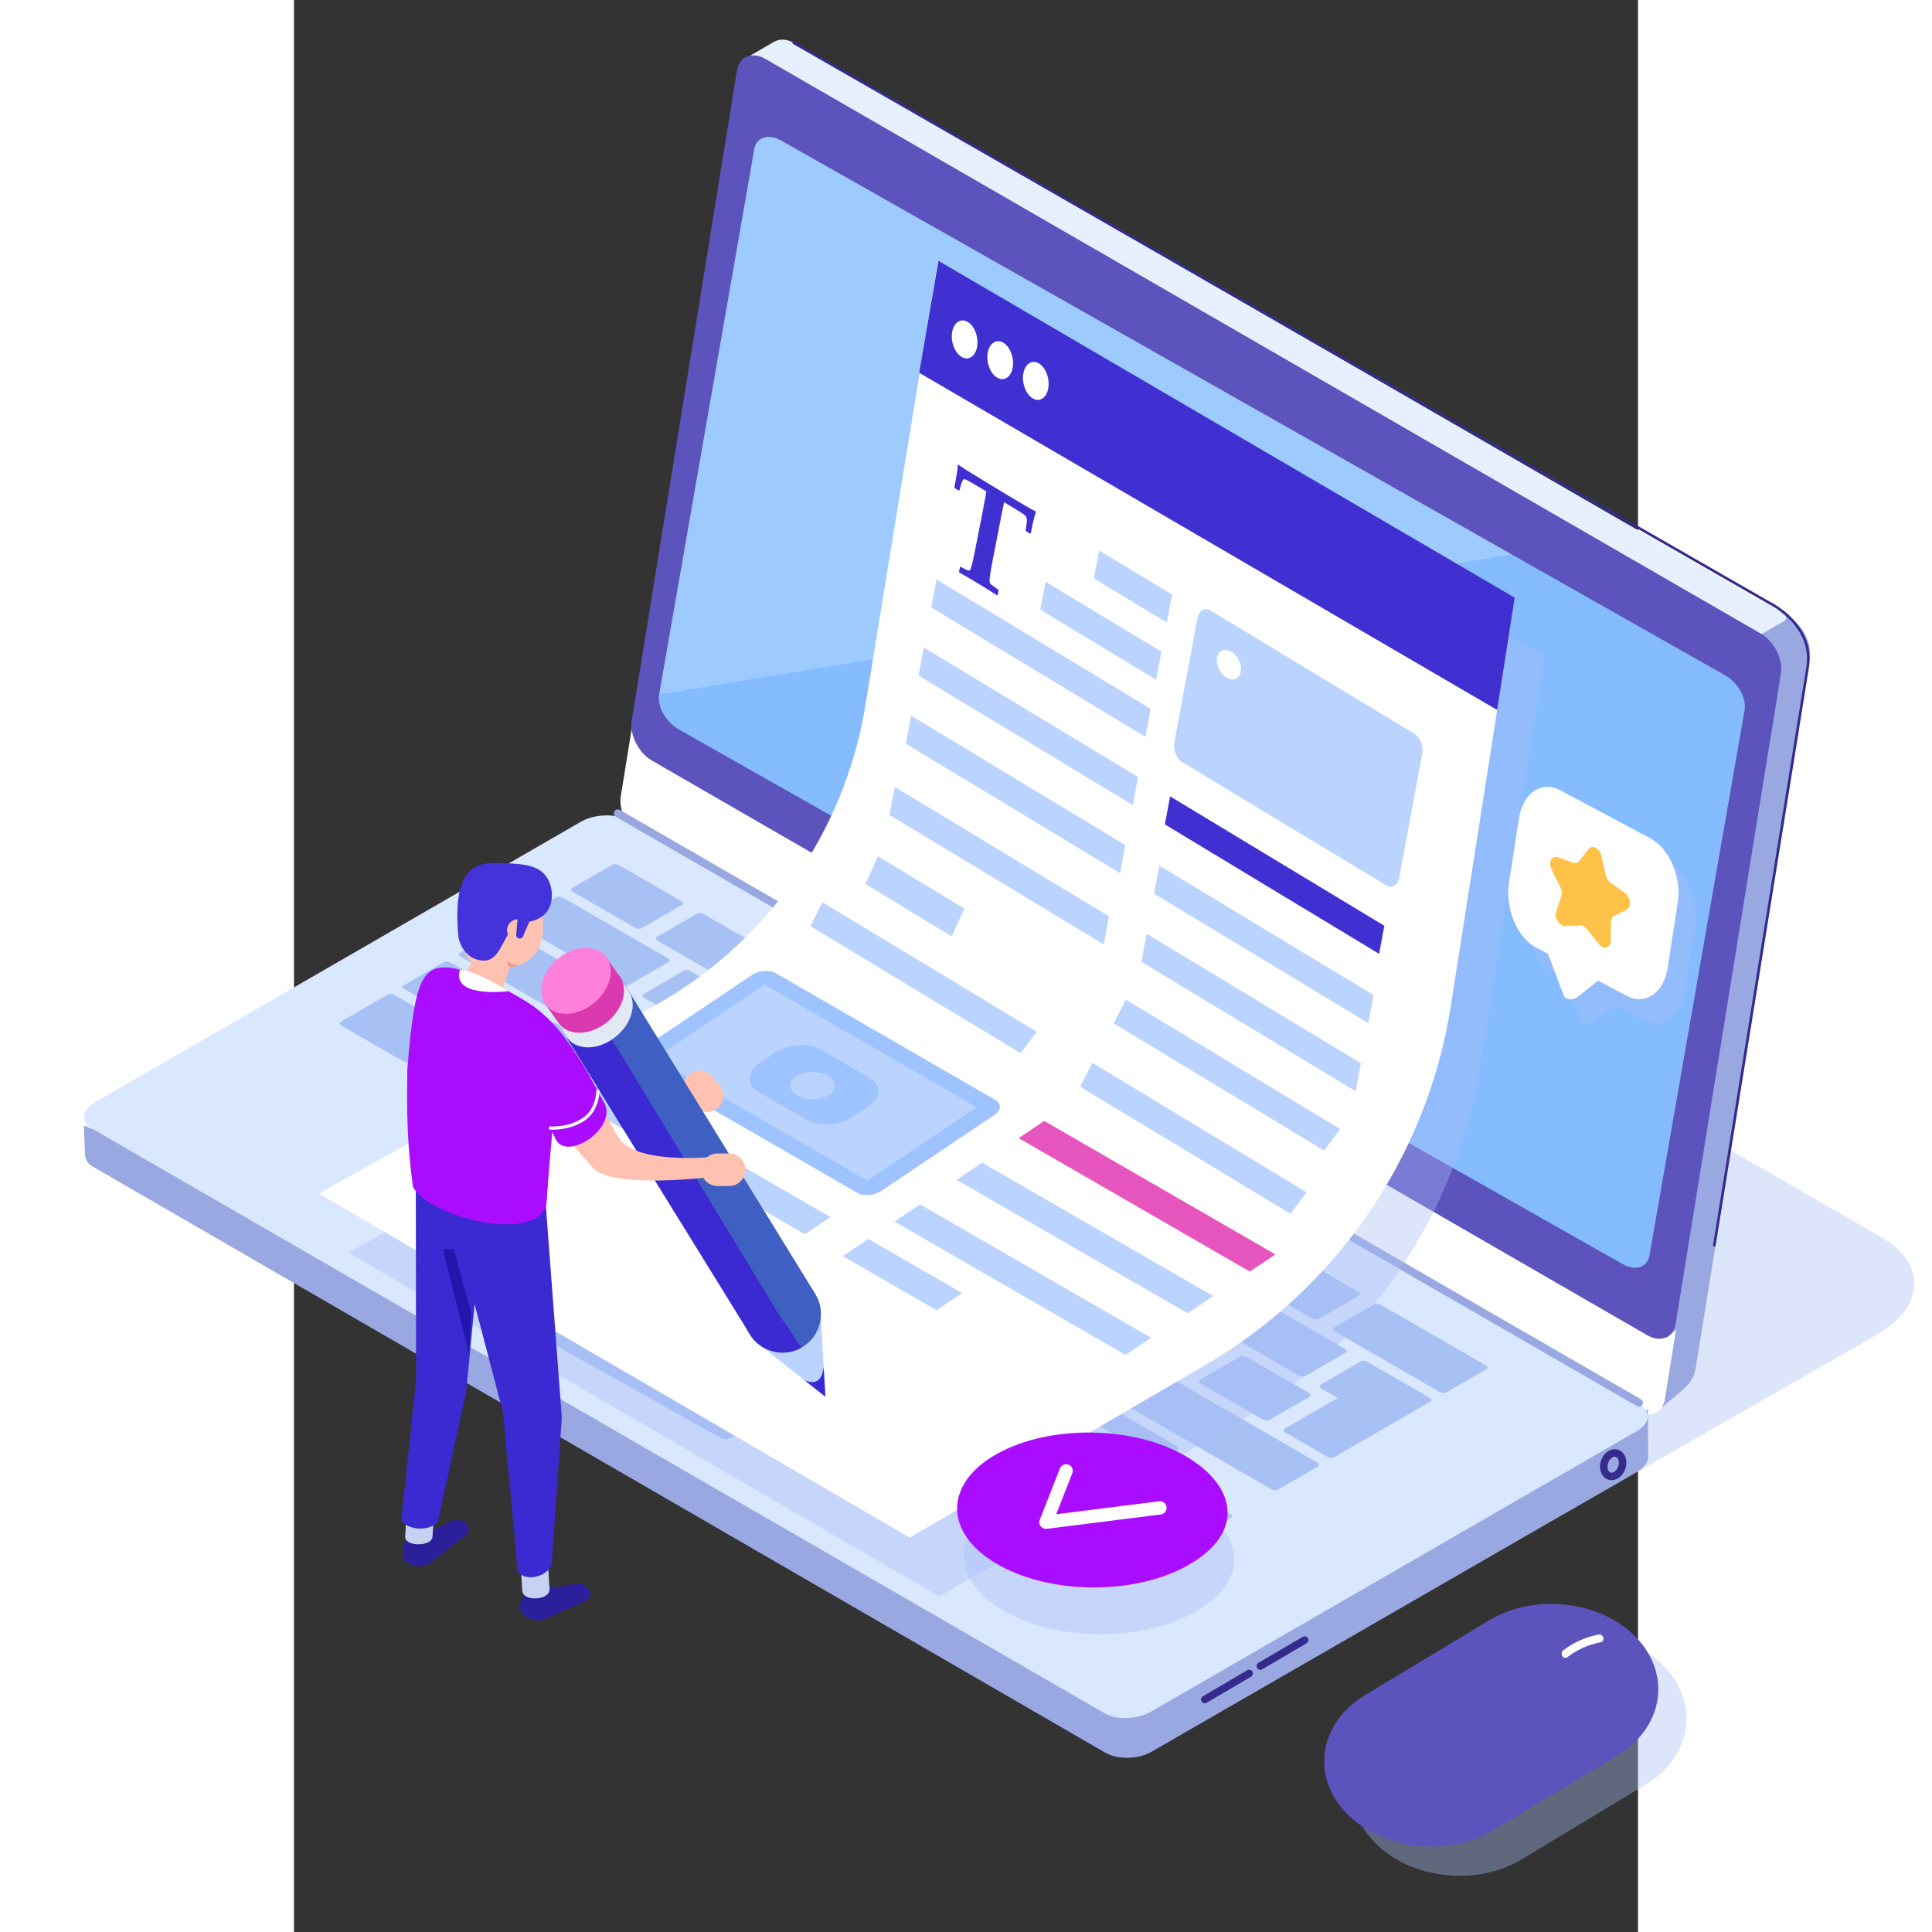
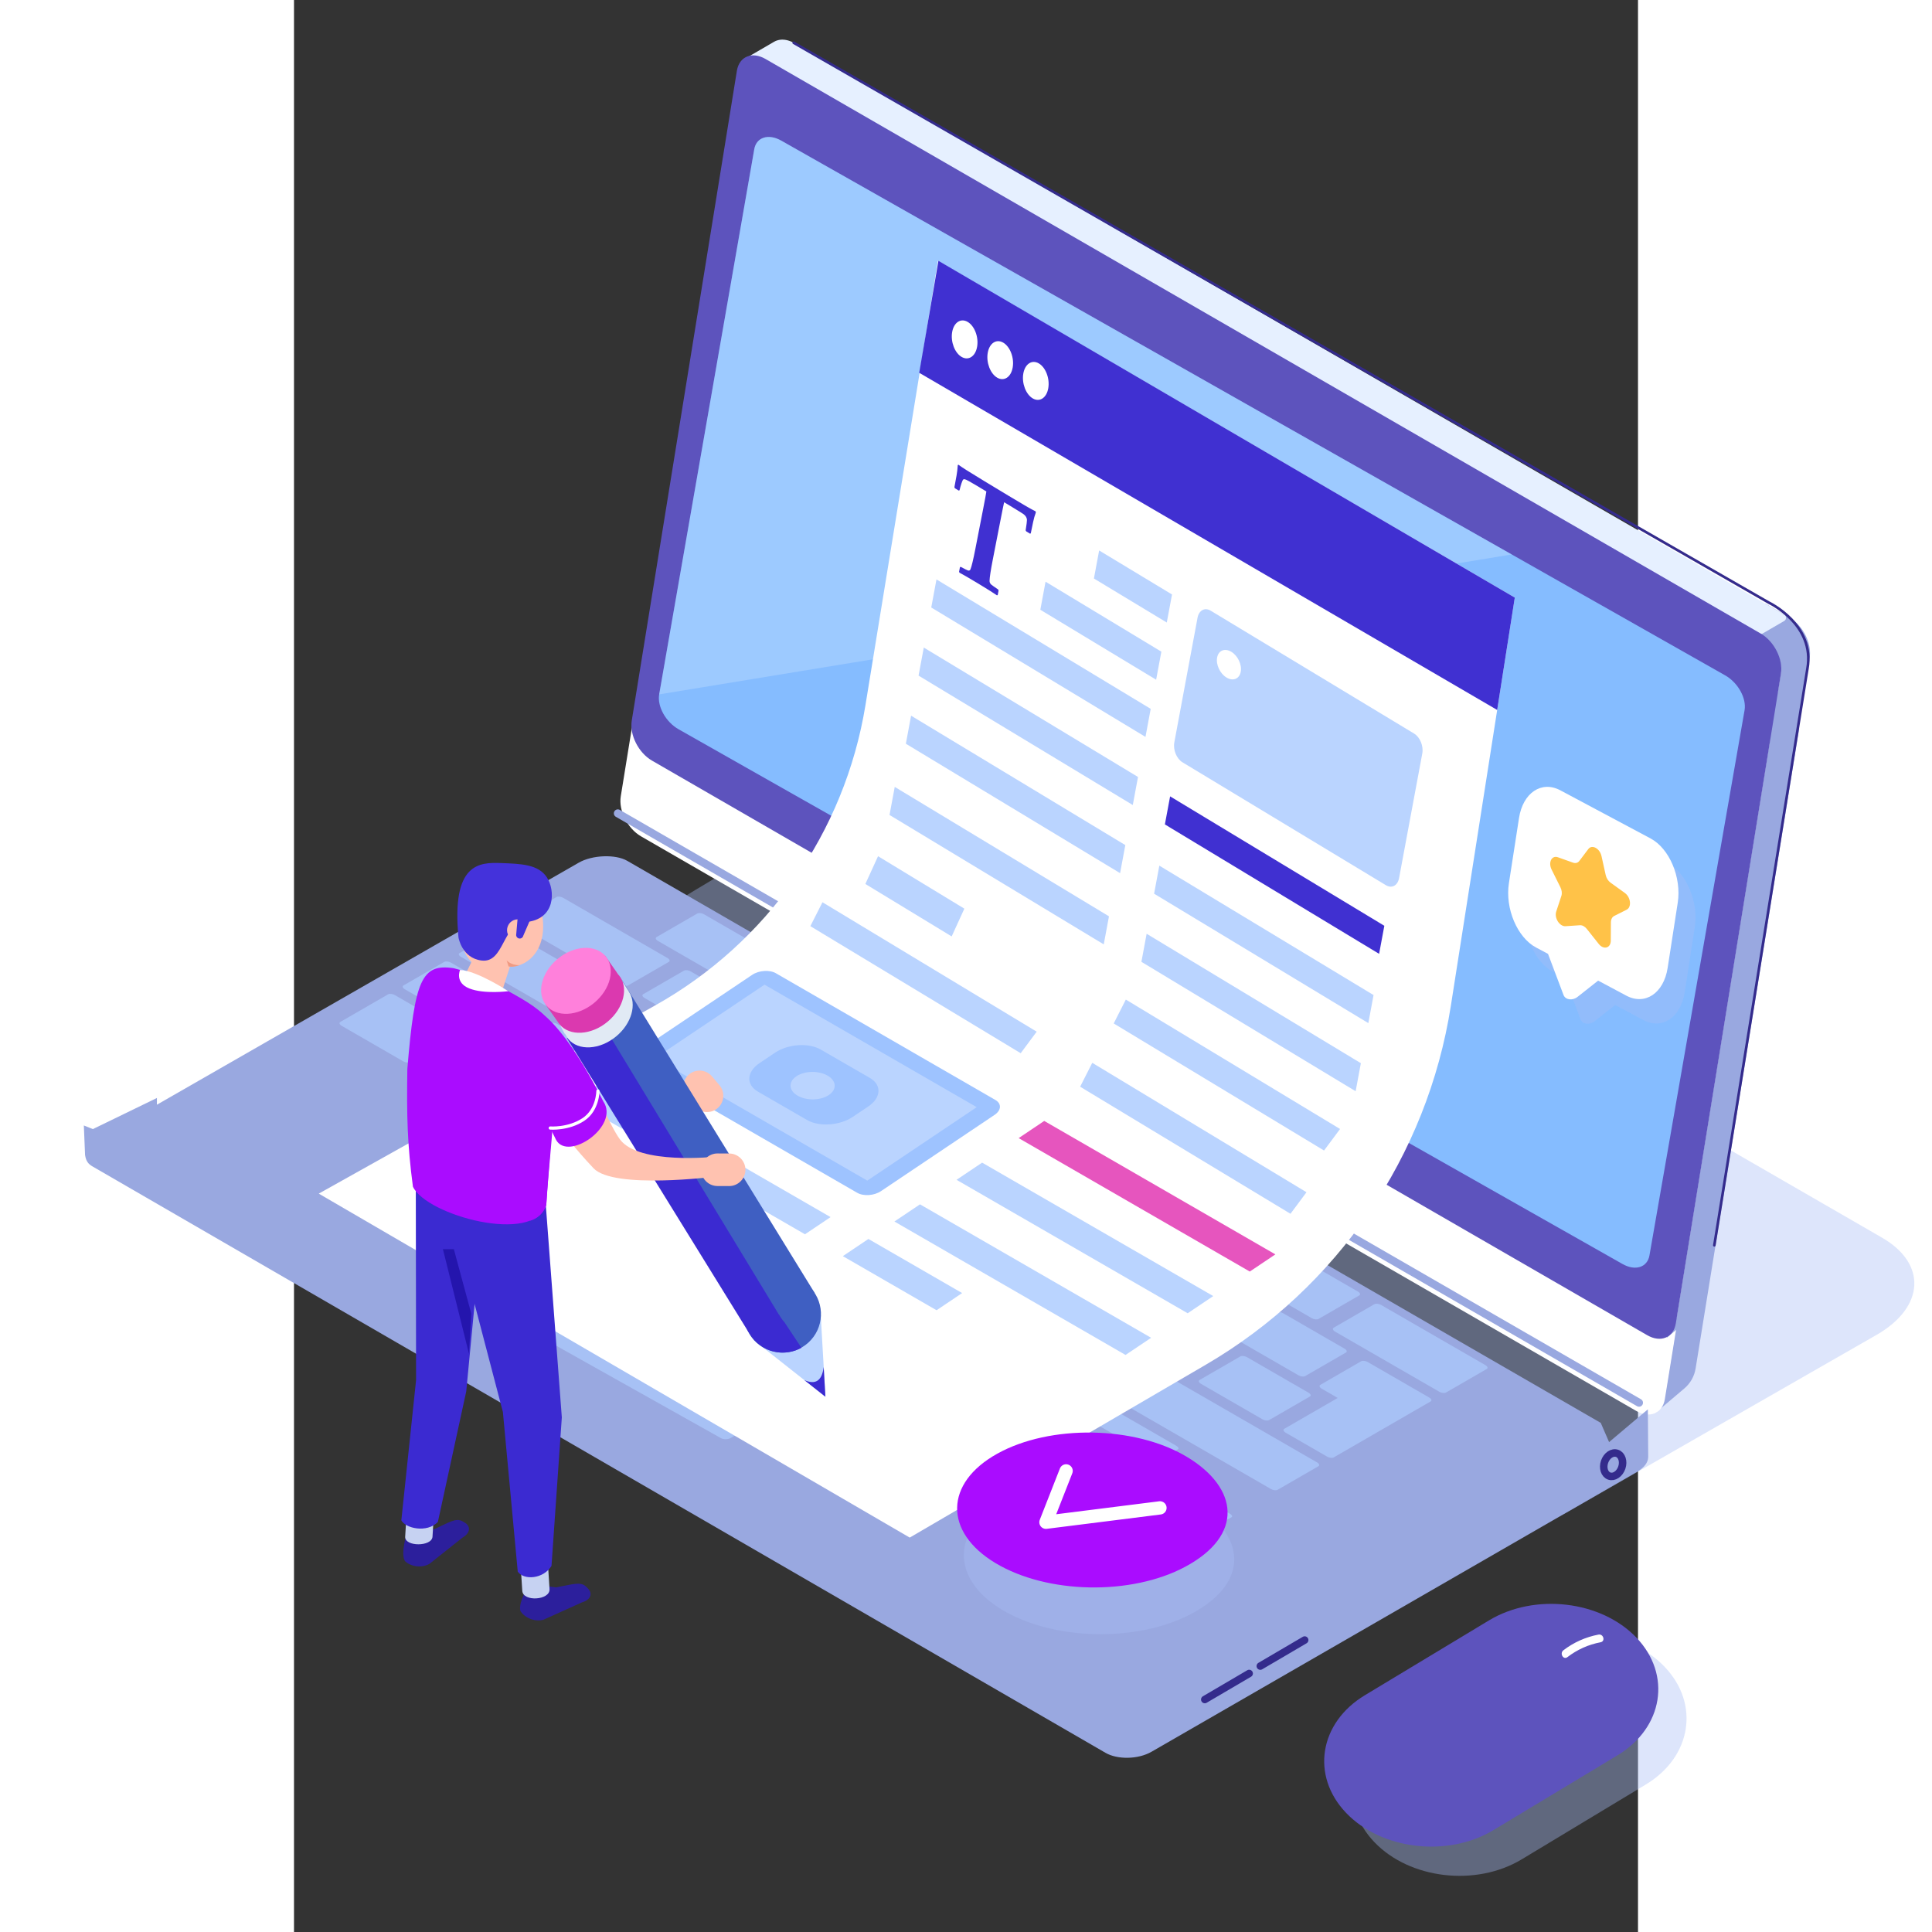
<svg xmlns="http://www.w3.org/2000/svg" xmlns:ns1="http://sodipodi.sourceforge.net/DTD/sodipodi-0.dtd" xmlns:ns2="http://www.inkscape.org/namespaces/inkscape" version="1.1" id="svg2" xml:space="preserve" width="2000" height="2000" viewBox="1000 180 800 1150" ns1:docname="salesfolks section 2.ai">
  <rect x="1000" y="180" width="800" height="1150" fill="#333333" stroke="none" />
  <defs id="defs6">
    <clipPath clipPathUnits="userSpaceOnUse" id="clipPath18">
      <path d="M 0,1000 H 1500 V 0 H 0 Z" id="path16" />
    </clipPath>
    <clipPath clipPathUnits="userSpaceOnUse" id="clipPath26">
      <path d="M 864.473,598.848 H 1473.73 V 180.501 H 864.473 Z" id="path24" />
    </clipPath>
    <clipPath clipPathUnits="userSpaceOnUse" id="clipPath274">
      <path d="M 913.255,804.058 H 1293.96 V 555.148 H 913.255 Z" id="path272" />
    </clipPath>
    <clipPath clipPathUnits="userSpaceOnUse" id="clipPath306">
-       <path d="M 774.437,722.424 H 1308.51 V 152.289 H 774.437 Z" id="path304" />
-     </clipPath>
+       </clipPath>
    <clipPath clipPathUnits="userSpaceOnUse" id="clipPath322">
      <path d="m 1222.83,135.973 h 149.19 V 27.576 h -149.19 z" id="path320" />
    </clipPath>
    <clipPath clipPathUnits="userSpaceOnUse" id="clipPath586">
      <path d="m 1049.3,204.647 h 120.76 v -69.17 H 1049.3 Z" id="path584" />
    </clipPath>
    <clipPath clipPathUnits="userSpaceOnUse" id="clipPath610">
      <path d="m 1299.97,502.962 h 76.05 v -94.896 h -76.05 z" id="path608" />
    </clipPath>
  </defs>
  <ns1:namedview pagecolor="#ffffff" bordercolor="#666666" borderopacity="1" objecttolerance="10" gridtolerance="10" guidetolerance="10" ns2:pageopacity="0" ns2:pageshadow="2" ns2:window-width="640" ns2:window-height="480" id="namedview4" />
  <g id="g10" ns2:groupmode="layer" ns2:label="salesfolks section 2" transform="matrix(1.333,0,0,-1.333,0,1333.333)">
    <g id="g12">
      <g id="g14" clip-path="url(#clipPath18)">
        <g id="g20">
          <g id="g22" />
          <g id="g34">
            <g clip-path="url(#clipPath26)" opacity="0.39" id="g32">
              <g transform="translate(1243.53,188.872)" id="g30">
                <path d="m 0,0 -376.329,222.103 c -20.166,11.642 77.344,65.83 98.888,78.177 l 11.635,59.391 c 21.543,12.348 -31.326,60.135 -11.16,48.492 L 215.778,123.678 c 20.166,-11.643 19.049,-31.091 -2.494,-43.439 L 75.521,1.277 C 53.978,-11.071 20.166,-11.643 0,0" style="fill:#a7bcf5;fill-opacity:1;fill-rule:nonzero;stroke:none" id="path28" />
              </g>
            </g>
          </g>
        </g>
        <g id="g36" transform="translate(1422.176,540.088)">
          <path d="M 0,0 C 0,0.015 0.001,0.03 0.001,0.045 0.002,0.208 0,0.373 -0.006,0.537 -0.01,0.701 -0.018,0.866 -0.028,1.031 -0.029,1.054 -0.032,1.078 -0.033,1.101 -0.035,1.124 -0.037,1.146 -0.039,1.169 -0.048,1.285 -0.056,1.4 -0.066,1.515 -0.082,1.677 -0.101,1.839 -0.121,2.001 -0.131,2.078 -0.143,2.155 -0.153,2.232 l -0.015,0.1 C -0.176,2.384 -0.182,2.436 -0.19,2.488 -0.216,2.65 -0.244,2.813 -0.274,2.976 -0.303,3.129 -0.335,3.283 -0.367,3.437 -0.369,3.442 -0.37,3.448 -0.371,3.454 -0.372,3.458 -0.373,3.462 -0.374,3.467 -0.409,3.63 -0.447,3.794 -0.488,3.958 -0.528,4.12 -0.571,4.281 -0.615,4.443 l -0.038,0.129 c -0.009,0.031 -0.018,0.062 -0.028,0.093 -0.024,0.086 -0.048,0.173 -0.076,0.26 -0.047,0.155 -0.097,0.309 -0.147,0.463 -0.039,0.116 -0.08,0.233 -0.122,0.349 -0.006,0.016 -0.011,0.033 -0.017,0.05 -0.007,0.017 -0.013,0.035 -0.019,0.052 -0.053,0.146 -0.108,0.292 -0.165,0.437 -0.053,0.141 -0.11,0.28 -0.168,0.419 -0.024,0.059 -0.049,0.118 -0.075,0.176 -0.01,0.025 -0.021,0.051 -0.033,0.076 -0.023,0.055 -0.046,0.11 -0.07,0.165 -0.064,0.144 -0.129,0.287 -0.197,0.43 -0.067,0.144 -0.135,0.287 -0.207,0.428 -0.006,0.014 -0.013,0.027 -0.02,0.041 -0.011,0.021 -0.023,0.042 -0.033,0.064 -0.076,0.15 -0.153,0.3 -0.233,0.448 -0.074,0.139 -0.155,0.275 -0.232,0.412 -0.052,0.092 -0.103,0.184 -0.155,0.275 -0.026,0.042 -0.048,0.086 -0.074,0.129 -0.131,0.222 -0.272,0.438 -0.413,0.654 -0.045,0.071 -0.088,0.143 -0.134,0.214 -0.007,0.01 -0.013,0.022 -0.021,0.032 -0.182,0.272 -0.369,0.54 -0.563,0.803 -0.028,0.038 -0.057,0.074 -0.084,0.111 -0.026,0.034 -0.052,0.067 -0.078,0.1 -0.067,0.09 -0.134,0.18 -0.204,0.269 -0.115,0.147 -0.233,0.292 -0.352,0.436 -0.046,0.054 -0.093,0.107 -0.138,0.161 -0.024,0.028 -0.048,0.056 -0.072,0.084 -0.043,0.05 -0.086,0.102 -0.131,0.152 -0.116,0.134 -0.235,0.265 -0.356,0.395 -0.09,0.098 -0.183,0.194 -0.277,0.29 -0.016,0.017 -0.033,0.035 -0.05,0.052 -0.014,0.016 -0.03,0.033 -0.045,0.048 -0.129,0.131 -0.259,0.261 -0.392,0.388 -0.137,0.131 -0.277,0.26 -0.416,0.387 -0.003,0.002 -0.006,0.004 -0.009,0.007 -0.003,0.003 -0.007,0.006 -0.01,0.009 -0.135,0.121 -0.271,0.24 -0.409,0.357 -0.144,0.122 -0.291,0.241 -0.439,0.358 -0.018,0.014 -0.037,0.027 -0.055,0.042 -0.021,0.016 -0.042,0.031 -0.063,0.047 -0.107,0.083 -0.213,0.167 -0.323,0.247 -0.146,0.108 -0.295,0.214 -0.445,0.316 -0.042,0.029 -0.084,0.056 -0.126,0.083 -0.014,0.01 -0.027,0.021 -0.041,0.03 -0.004,0.003 -0.009,0.004 -0.013,0.006 -0.089,0.059 -0.177,0.119 -0.265,0.176 -0.15,0.095 -0.3,0.187 -0.452,0.276 -0.035,0.02 -2.408,1.385 -2.443,1.405 l -13.389,-7.247 c 0,0 3.202,-1.855 3.35,-1.95 0.15,-0.096 0.299,-0.194 0.446,-0.294 0.15,-0.103 0.298,-0.209 0.446,-0.317 0.148,-0.109 0.294,-0.221 0.44,-0.336 0.062,-0.048 0.121,-0.099 0.182,-0.148 0.232,-0.189 0.461,-0.381 0.684,-0.583 l 0.002,-0.002 c 0.227,-0.204 0.447,-0.416 0.664,-0.632 0.029,-0.027 0.056,-0.054 0.083,-0.081 0.207,-0.209 0.408,-0.423 0.607,-0.642 0.029,-0.034 0.059,-0.067 0.09,-0.1 0.192,-0.216 0.379,-0.437 0.562,-0.661 0.032,-0.04 0.065,-0.08 0.098,-0.121 0.18,-0.225 0.356,-0.454 0.528,-0.687 0.088,-0.121 0.171,-0.245 0.257,-0.368 0.104,-0.148 0.21,-0.295 0.309,-0.446 0.117,-0.176 0.226,-0.355 0.336,-0.534 0.073,-0.116 0.148,-0.23 0.218,-0.348 0.061,-0.104 0.117,-0.209 0.177,-0.313 0.104,-0.184 0.21,-0.368 0.309,-0.555 0.027,-0.051 0.052,-0.101 0.078,-0.151 0.134,-0.259 0.264,-0.519 0.386,-0.781 0.011,-0.022 0.021,-0.044 0.031,-0.066 0.128,-0.277 0.25,-0.556 0.364,-0.837 l 0.035,-0.086 c 0.11,-0.275 0.215,-0.551 0.312,-0.828 0.012,-0.035 0.025,-0.071 0.038,-0.107 0.093,-0.272 0.181,-0.546 0.262,-0.821 0.013,-0.042 0.025,-0.083 0.036,-0.125 0.08,-0.273 0.152,-0.547 0.217,-0.821 0.01,-0.042 0.02,-0.084 0.03,-0.126 0.063,-0.276 0.121,-0.551 0.169,-0.827 0.008,-0.04 0.014,-0.08 0.022,-0.12 0.048,-0.277 0.089,-0.554 0.122,-0.831 l 0.012,-0.11 c 0.032,-0.279 0.056,-0.558 0.073,-0.835 0.008,-0.139 0.015,-0.278 0.019,-0.416 0.004,-0.165 0.006,-0.329 0.006,-0.492 -10e-4,-0.172 -0.005,-0.342 -0.012,-0.513 -0.007,-0.171 -0.018,-0.341 -0.032,-0.511 -0.015,-0.184 -0.034,-0.367 -0.057,-0.549 -0.018,-0.142 -0.038,-0.283 -0.061,-0.423 0,0 -0.045,-0.28 -0.123,-0.762 L -59.49,-296.217 c -0.221,-1.36 -5.49,-10.06 -4.3,-9.368 l 12.655,10.725 c 2.678,2.271 4.458,5.422 5.019,8.889 L -0.711,-5.354 c 0.22,1.359 0.55,3.403 0.55,3.403 0.023,0.14 0.044,0.281 0.061,0.423 0.015,0.119 0.026,0.24 0.037,0.361 0.001,0.007 0.004,0.013 0.005,0.02 0.001,0.017 0.001,0.033 0.003,0.049 0.003,0.04 0.009,0.079 0.012,0.119 0.014,0.169 0.024,0.34 0.031,0.511 0.006,0.135 0.009,0.272 0.01,0.408 C -0.002,-0.04 0,-0.02 0,0" style="fill:#99a8e0;fill-opacity:1;fill-rule:nonzero;stroke:none" id="path38" />
        </g>
        <g id="g40" transform="translate(1400.224,548.502)">
          <path d="m 0,0 c 6.031,-3.482 10.08,-11.484 9.044,-17.881 l -46.947,-290.153 c -1.03,-6.4 -6.758,-8.758 -12.789,-5.276 l -444.383,256.564 c -6.031,3.482 -10.08,11.485 -9.044,17.882 l 46.94,290.156 c 1.036,6.397 6.758,8.758 12.789,5.276 z" style="fill:#ffffff;fill-opacity:1;fill-rule:nonzero;stroke:none" id="path42" />
        </g>
        <g id="g44" transform="translate(1427.136,573.553)">
          <path d="M 0,0 C 0,0.015 0.001,0.03 0.001,0.045 0.002,0.208 0,0.373 -0.005,0.537 -0.01,0.701 -0.018,0.866 -0.028,1.031 -0.029,1.054 -0.032,1.078 -0.034,1.101 -0.035,1.124 -0.038,1.146 -0.039,1.169 -0.048,1.285 -0.056,1.4 -0.066,1.516 -0.082,1.677 -0.101,1.839 -0.121,2.001 -0.131,2.079 -0.143,2.155 -0.153,2.232 l -0.015,0.1 C -0.175,2.384 -0.182,2.436 -0.19,2.488 -0.216,2.651 -0.243,2.813 -0.274,2.976 -0.303,3.129 -0.335,3.283 -0.368,3.437 L -0.371,3.455 C -0.372,3.458 -0.373,3.463 -0.374,3.467 -0.409,3.63 -0.447,3.794 -0.488,3.958 -0.528,4.12 -0.571,4.282 -0.615,4.443 -0.628,4.486 -0.641,4.529 -0.653,4.572 -0.662,4.603 -0.671,4.634 -0.681,4.665 -0.706,4.752 -0.729,4.839 -0.756,4.925 -0.804,5.08 -0.854,5.234 -0.904,5.388 -0.943,5.505 -0.985,5.621 -1.026,5.737 -1.032,5.754 -1.038,5.771 -1.044,5.787 L -1.062,5.839 C -1.114,5.985 -1.169,6.131 -1.226,6.277 -1.28,6.417 -1.337,6.556 -1.395,6.695 -1.419,6.754 -1.444,6.813 -1.47,6.872 -1.48,6.897 -1.491,6.922 -1.503,6.948 -1.526,7.002 -1.549,7.057 -1.572,7.112 -1.637,7.256 -1.702,7.4 -1.77,7.543 -1.837,7.686 -1.905,7.829 -1.977,7.97 -1.983,7.984 -1.99,7.997 -1.997,8.011 -2.008,8.032 -2.02,8.053 -2.03,8.075 c -0.076,0.15 -0.153,0.3 -0.233,0.448 -0.074,0.14 -0.155,0.275 -0.232,0.413 -0.052,0.091 -0.103,0.183 -0.155,0.274 -0.026,0.042 -0.048,0.087 -0.074,0.129 -0.131,0.222 -0.272,0.438 -0.412,0.654 -0.047,0.071 -0.089,0.144 -0.135,0.214 -0.007,0.01 -0.013,0.022 -0.021,0.033 -0.182,0.272 -0.369,0.539 -0.563,0.802 -0.028,0.038 -0.057,0.074 -0.084,0.111 -0.026,0.034 -0.052,0.067 -0.078,0.1 -0.067,0.09 -0.134,0.181 -0.204,0.269 -0.116,0.147 -0.233,0.292 -0.352,0.436 -0.045,0.055 -0.092,0.107 -0.139,0.162 -0.023,0.027 -0.047,0.055 -0.07,0.083 -0.044,0.051 -0.087,0.103 -0.131,0.153 -0.117,0.133 -0.236,0.265 -0.357,0.394 -0.09,0.098 -0.183,0.194 -0.276,0.29 -0.017,0.018 -0.033,0.035 -0.051,0.053 -0.014,0.015 -0.029,0.032 -0.045,0.047 -0.129,0.131 -0.259,0.261 -0.392,0.388 -0.137,0.132 -0.276,0.261 -0.416,0.387 l -0.009,0.007 c -0.003,0.003 -0.007,0.006 -0.01,0.009 -0.135,0.121 -0.271,0.24 -0.409,0.357 -0.144,0.122 -0.291,0.241 -0.439,0.358 -0.018,0.015 -0.037,0.028 -0.055,0.042 -0.021,0.016 -0.041,0.031 -0.063,0.048 -0.107,0.083 -0.213,0.166 -0.323,0.246 -0.146,0.108 -0.295,0.214 -0.445,0.316 -0.042,0.029 -0.084,0.056 -0.126,0.084 -0.014,0.009 -0.027,0.02 -0.041,0.03 -0.004,0.002 -0.009,0.003 -0.014,0.005 -0.088,0.06 -0.176,0.119 -0.264,0.176 -0.15,0.095 -0.3,0.187 -0.452,0.276 -0.035,0.021 -10.725,6.193 -10.76,6.213 l -13.208,-7.977 c 0,0 11.338,-5.933 11.487,-6.028 0.149,-0.095 0.298,-0.193 0.445,-0.294 0.15,-0.103 0.299,-0.209 0.446,-0.317 0.148,-0.109 0.294,-0.221 0.44,-0.336 0.062,-0.048 0.121,-0.099 0.182,-0.148 0.232,-0.188 0.461,-0.381 0.684,-0.583 0.001,-0.001 0.002,-0.001 0.002,-0.001 0.227,-0.205 0.447,-0.417 0.664,-0.633 0.029,-0.027 0.056,-0.054 0.083,-0.081 0.207,-0.209 0.408,-0.423 0.607,-0.642 0.029,-0.033 0.06,-0.066 0.09,-0.1 0.192,-0.215 0.378,-0.436 0.562,-0.661 0.033,-0.04 0.065,-0.08 0.098,-0.121 0.18,-0.225 0.356,-0.454 0.527,-0.687 0.089,-0.121 0.172,-0.244 0.258,-0.367 0.104,-0.148 0.209,-0.296 0.309,-0.447 0.117,-0.176 0.226,-0.355 0.337,-0.534 0.072,-0.116 0.147,-0.23 0.217,-0.348 0.061,-0.103 0.117,-0.209 0.177,-0.313 0.104,-0.184 0.21,-0.368 0.309,-0.555 0.027,-0.051 0.052,-0.101 0.079,-0.151 0.133,-0.258 0.263,-0.519 0.386,-0.781 0.01,-0.022 0.02,-0.044 0.03,-0.066 0.128,-0.277 0.25,-0.556 0.364,-0.837 0.012,-0.028 0.023,-0.057 0.035,-0.086 0.11,-0.275 0.215,-0.551 0.312,-0.827 0.013,-0.036 0.025,-0.072 0.038,-0.107 0.093,-0.273 0.181,-0.547 0.262,-0.822 0.013,-0.041 0.025,-0.083 0.037,-0.125 0.079,-0.273 0.151,-0.546 0.216,-0.82 0.01,-0.043 0.02,-0.085 0.03,-0.127 0.063,-0.275 0.12,-0.551 0.169,-0.826 0.008,-0.04 0.015,-0.08 0.022,-0.12 0.048,-0.278 0.089,-0.555 0.122,-0.832 l 0.012,-0.11 c 0.032,-0.279 0.056,-0.557 0.072,-0.835 0.009,-0.139 0.016,-0.277 0.02,-0.416 0.004,-0.164 0.007,-0.328 0.006,-0.492 -10e-4,-0.171 -0.005,-0.342 -0.012,-0.513 -0.007,-0.171 -0.018,-0.341 -0.032,-0.511 -0.015,-0.184 -0.034,-0.367 -0.056,-0.549 -0.019,-0.142 -0.038,-0.283 -0.062,-0.423 0,0 -0.045,-0.28 -0.123,-0.762 L -59.49,-296.217 c -0.22,-1.36 -5.49,-10.06 -4.3,-9.368 l 12.655,10.726 c 2.678,2.27 4.458,5.422 5.019,8.888 L -0.711,-5.354 c 0.22,1.359 0.55,3.403 0.55,3.403 0.023,0.14 0.043,0.281 0.061,0.423 0.015,0.12 0.026,0.24 0.037,0.361 0.001,0.007 0.004,0.013 0.005,0.021 0.002,0.016 0.001,0.032 0.002,0.048 0.004,0.04 0.01,0.079 0.013,0.119 0.014,0.17 0.024,0.34 0.032,0.511 0.005,0.135 0.008,0.272 0.009,0.408 C -0.001,-0.04 0,-0.02 0,0" style="fill:#99a8e0;fill-opacity:1;fill-rule:nonzero;stroke:none" id="path46" />
        </g>
        <g id="g48" transform="translate(1354.898,214.49)">
          <path d="m 0,0 -0.156,21.402 -17.313,-14.63 -3.72,8.577 -434.721,250.986 c -5.236,3.023 -15.639,2.641 -21.686,-0.85 L -665.929,157.428 v 3.009 l -28.604,-13.9 -4.021,1.625 0.544,-13.2 c 0.44,-2.88 1.545,-4.066 3.319,-5.091 l 452.389,-261.872 c 5.237,-3.022 14.473,-2.985 20.519,0.505 L -5.009,-6.516 c 3.301,1.907 4.986,4.273 4.994,6.6 z" style="fill:#99a8e0;fill-opacity:1;fill-rule:nonzero;stroke:none" id="path50" />
        </g>
        <g id="g52" transform="translate(1112.352,100.053)">
-           <path d="m 0,0 -452.377,261.18 c -5.236,3.023 -4.573,8.352 1.473,11.843 l 216.771,125.154 c 6.046,3.49 15.277,3.873 20.513,0.85 l 452.377,-261.18 c 5.236,-3.024 4.573,-8.353 -1.473,-11.843 L 20.513,0.85 C 14.467,-2.641 5.236,-3.023 0,0" style="fill:#d9e7ff;fill-opacity:1;fill-rule:nonzero;stroke:none" id="path54" />
-         </g>
+           </g>
        <g id="g56" transform="translate(905.323,450.69)">
-           <path d="M 0,0 C -0.657,-0.379 -1.997,-0.224 -2.986,0.347 L -30.45,16.196 c -0.991,0.573 -1.262,1.346 -0.606,1.726 l 18.194,10.51 c 0.66,0.381 1.998,0.223 2.989,-0.349 L 17.591,12.234 c 0.989,-0.57 1.262,-1.342 0.602,-1.723 z" style="fill:#a7c1f5;fill-opacity:1;fill-rule:nonzero;stroke:none" id="path58" />
-         </g>
+           </g>
        <g id="g60" transform="translate(937.185,403.368)">
          <path d="m 0,0 c -0.664,-0.384 -1.993,-0.233 -2.997,0.347 l -27.461,15.847 c -0.989,0.571 -1.253,1.339 -0.589,1.723 l 18.199,10.514 c 0.647,0.373 1.98,0.222 2.969,-0.348 L 17.583,12.235 c 1.004,-0.579 1.263,-1.348 0.616,-1.721 z" style="fill:#a7c1f5;fill-opacity:1;fill-rule:nonzero;stroke:none" id="path62" />
        </g>
        <g id="g64" transform="translate(921.077,383.721)">
          <path d="m 0,0 c -0.659,-0.381 -1.992,-0.219 -2.979,0.352 l -27.468,15.85 c -0.975,0.563 -1.27,1.34 -0.61,1.721 l 18.203,10.515 c 0.644,0.373 2,0.209 2.975,-0.353 L 17.59,12.233 c 0.986,-0.569 1.258,-1.345 0.613,-1.717 z" style="fill:#a7c1f5;fill-opacity:1;fill-rule:nonzero;stroke:none" id="path66" />
        </g>
        <g id="g68" transform="translate(877.499,379.93)">
          <path d="m 0,0 c -0.65,-0.375 -1.991,-0.223 -2.975,0.345 l -27.465,15.85 c -0.979,0.565 -1.25,1.343 -0.601,1.718 l 18.199,10.514 c 0.653,0.377 2.003,0.221 2.982,-0.343 L 17.605,12.233 c 0.984,-0.567 1.247,-1.342 0.593,-1.719 z" style="fill:#a7c1f5;fill-opacity:1;fill-rule:nonzero;stroke:none" id="path70" />
        </g>
        <g id="g72" transform="translate(801.919,390.955)">
          <path d="m 0,0 c -0.657,-0.38 -1.995,-0.223 -2.983,0.348 l -27.465,15.849 c -0.991,0.573 -1.264,1.345 -0.608,1.724 l 21.368,12.344 c 0.641,0.37 1.993,0.221 2.984,-0.351 L 20.76,14.064 c 0.989,-0.57 1.248,-1.35 0.606,-1.721 z" style="fill:#a7c1f5;fill-opacity:1;fill-rule:nonzero;stroke:none" id="path74" />
        </g>
        <g id="g76" transform="translate(849.273,363.631)">
          <path d="m 0,0 c -0.656,-0.379 -2.242,-0.079 -3.547,0.674 l -35.982,20.764 c -1.288,0.744 -1.818,1.664 -1.16,2.043 l 21.367,12.343 c 0.641,0.371 2.25,0.074 3.538,-0.67 L 20.198,14.391 c 1.305,-0.754 1.812,-1.677 1.17,-2.047 z" style="fill:#a7c1f5;fill-opacity:1;fill-rule:nonzero;stroke:none" id="path78" />
        </g>
        <g id="g80" transform="translate(1085.661,227.017)">
          <path d="m 0,0 c -0.547,-0.315 -1.796,-0.106 -2.784,0.464 l -27.444,15.838 c -1.001,0.578 -1.373,1.303 -0.826,1.619 l 7.901,4.563 c 0.54,0.313 1.802,0.102 2.804,-0.475 L 7.095,6.171 C 8.084,5.601 8.44,4.876 7.899,4.563 Z" style="fill:#a7c1f5;fill-opacity:1;fill-rule:nonzero;stroke:none" id="path82" />
        </g>
        <g id="g84" transform="translate(1122.356,205.291)">
          <path d="m 0,0 c -0.547,-0.316 -1.796,-0.106 -2.784,0.464 l -27.444,15.837 c -1.001,0.578 -1.373,1.303 -0.826,1.619 l 7.9,4.564 c 0.541,0.312 1.803,0.102 2.805,-0.476 L 7.095,6.171 C 8.083,5.6 8.44,4.876 7.899,4.563 Z" style="fill:#a7c1f5;fill-opacity:1;fill-rule:nonzero;stroke:none" id="path86" />
        </g>
        <g id="g88" transform="translate(1161.259,183.349)">
          <path d="M 0,0 C -0.526,-0.304 -1.763,-0.083 -2.752,0.487 L -30.205,16.33 c -0.984,0.568 -1.38,1.289 -0.854,1.594 l 7.61,4.396 c 0.52,0.301 1.775,0.076 2.76,-0.492 L 6.764,5.985 C 7.753,5.414 8.13,4.697 7.609,4.396 Z" style="fill:#a7c1f5;fill-opacity:1;fill-rule:nonzero;stroke:none" id="path90" />
        </g>
        <g id="g92" transform="translate(1137.333,213.667)">
          <path d="M 0,0 C -0.526,-0.305 -1.763,-0.084 -2.752,0.487 L -30.205,16.33 c -0.984,0.567 -1.38,1.289 -0.854,1.593 l 7.609,4.396 c 0.521,0.301 1.775,0.077 2.761,-0.492 L 6.764,5.984 C 7.752,5.414 8.13,4.697 7.608,4.396 Z" style="fill:#a7c1f5;fill-opacity:1;fill-rule:nonzero;stroke:none" id="path94" />
        </g>
        <g id="g96" transform="translate(1038.193,254.622)">
          <path d="m 0,0 c -0.657,-0.379 -2.006,-0.216 -2.999,0.357 l -178.719,103.136 c -0.974,0.563 -1.266,1.346 -0.609,1.726 l 21.366,12.343 c 0.643,0.371 2.013,0.21 2.987,-0.352 L 20.745,14.074 c 0.993,-0.573 1.263,-1.359 0.621,-1.73 z" style="fill:#a7c1f5;fill-opacity:1;fill-rule:nonzero;stroke:none" id="path98" />
        </g>
        <g id="g100" transform="translate(844.371,370.442)">
          <path d="M 0,0 C -0.041,-0.023 -0.17,0.013 -0.286,0.08 L -21.28,12.195 c -0.115,0.067 -0.179,0.142 -0.138,0.165 l 1.328,0.767 c 0.039,0.023 0.17,-0.013 0.284,-0.079 L 1.188,0.932 C 1.306,0.864 1.367,0.79 1.327,0.767 Z" style="fill:#a7c1f5;fill-opacity:1;fill-rule:nonzero;stroke:none" id="path102" />
        </g>
        <g id="g104" transform="translate(790.542,403.824)">
          <path d="m 0,0 c -0.04,-0.023 -0.114,-0.02 -0.164,0.009 l -8.912,5.144 c -0.049,0.029 -0.057,0.072 -0.016,0.095 l 1.327,0.767 c 0.04,0.022 0.116,0.018 0.164,-0.009 L 1.312,0.861 C 1.361,0.833 1.368,0.79 1.328,0.767 Z" style="fill:#a7c1f5;fill-opacity:1;fill-rule:nonzero;stroke:none" id="path106" />
        </g>
        <g id="g108" transform="translate(915.148,358.221)">
          <path d="M 0,0 C -0.649,-0.375 -1.991,-0.223 -2.986,0.353 L -30.448,16.2 c -0.975,0.562 -1.261,1.349 -0.612,1.724 l 18.2,10.514 c 0.652,0.376 2.017,0.213 2.992,-0.349 L 17.594,12.241 c 0.995,-0.575 1.258,-1.35 0.605,-1.727 z" style="fill:#a7c1f5;fill-opacity:1;fill-rule:nonzero;stroke:none" id="path110" />
        </g>
        <g id="g112" transform="translate(952.961,336.4)">
          <path d="m 0,0 c -0.65,-0.376 -2,-0.218 -2.975,0.345 l -27.46,15.846 c -0.984,0.568 -1.262,1.35 -0.612,1.725 l 18.198,10.514 c 0.654,0.377 2.01,0.218 2.995,-0.35 L 17.605,12.233 c 0.975,-0.562 1.247,-1.342 0.593,-1.72 z" style="fill:#a7c1f5;fill-opacity:1;fill-rule:nonzero;stroke:none" id="path114" />
        </g>
        <g id="g116" transform="translate(990.777,314.577)">
          <path d="M 0,0 C -0.65,-0.376 -1.993,-0.222 -2.975,0.345 L -30.44,16.194 c -0.981,0.567 -1.248,1.342 -0.599,1.718 l 18.199,10.513 c 0.652,0.377 1.999,0.224 2.98,-0.342 l 27.465,-15.85 c 0.981,-0.566 1.247,-1.343 0.593,-1.72 z" style="fill:#a7c1f5;fill-opacity:1;fill-rule:nonzero;stroke:none" id="path118" />
        </g>
        <g id="g120" transform="translate(1028.596,292.752)">
          <path d="m 0,0 c -0.65,-0.375 -1.989,-0.224 -2.977,0.347 l -27.465,15.849 c -0.994,0.574 -1.261,1.349 -0.612,1.725 l 18.2,10.513 c 0.652,0.378 1.999,0.224 2.992,-0.349 l 27.466,-15.85 c 0.987,-0.569 1.248,-1.344 0.595,-1.721 z" style="fill:#a7c1f5;fill-opacity:1;fill-rule:nonzero;stroke:none" id="path122" />
        </g>
        <g id="g124" transform="translate(1066.416,270.927)">
          <path d="m 0,0 c -0.649,-0.375 -2.004,-0.215 -2.997,0.358 l -27.455,15.844 c -0.982,0.567 -1.249,1.342 -0.599,1.717 l 18.198,10.514 c 0.654,0.377 1.999,0.224 2.98,-0.342 L 17.583,12.247 c 0.993,-0.573 1.269,-1.356 0.616,-1.733 z" style="fill:#a7c1f5;fill-opacity:1;fill-rule:nonzero;stroke:none" id="path126" />
        </g>
        <g id="g128" transform="translate(1104.236,249.119)">
          <path d="M 0,0 C -0.65,-0.375 -1.998,-0.219 -2.982,0.35 L -30.44,16.195 c -0.99,0.571 -1.261,1.349 -0.611,1.725 l 18.198,10.513 c 0.653,0.377 2.003,0.221 2.993,-0.349 L 17.598,12.238 c 0.984,-0.568 1.254,-1.347 0.601,-1.724 z" style="fill:#a7c1f5;fill-opacity:1;fill-rule:nonzero;stroke:none" id="path130" />
        </g>
        <g id="g132" transform="translate(1189.414,199.965)">
          <path d="m 0,0 c -0.65,-0.375 -1.993,-0.222 -2.982,0.35 l -74.824,43.178 c -0.989,0.572 -1.257,1.347 -0.606,1.722 l 18.198,10.514 c 0.653,0.377 1.999,0.224 2.988,-0.346 l 74.824,-43.18 c 0.988,-0.571 1.254,-1.347 0.6,-1.724 z" style="fill:#a7c1f5;fill-opacity:1;fill-rule:nonzero;stroke:none" id="path134" />
        </g>
        <g id="g136" transform="translate(958.71,362.022)">
          <path d="m 0,0 c -0.659,-0.381 -1.974,-0.229 -2.967,0.344 l -27.468,15.851 c -0.987,0.57 -1.263,1.336 -0.603,1.717 l 18.203,10.516 c 0.644,0.372 1.981,0.219 2.969,-0.351 l 27.469,-15.85 c 0.993,-0.574 1.245,-1.339 0.6,-1.711 z" style="fill:#a7c1f5;fill-opacity:1;fill-rule:nonzero;stroke:none" id="path138" />
        </g>
        <g id="g140" transform="translate(996.535,340.193)">
          <path d="M 0,0 C -0.66,-0.381 -1.995,-0.218 -2.974,0.348 L -30.45,16.203 c -0.977,0.565 -1.254,1.331 -0.595,1.712 l 18.203,10.516 c 0.645,0.373 1.985,0.218 2.961,-0.345 L 17.596,12.229 c 0.978,-0.564 1.251,-1.341 0.607,-1.713 z" style="fill:#a7c1f5;fill-opacity:1;fill-rule:nonzero;stroke:none" id="path142" />
        </g>
        <g id="g144" transform="translate(1034.352,318.37)">
          <path d="m 0,0 c -0.659,-0.381 -1.999,-0.215 -2.979,0.351 l -27.462,15.848 c -0.973,0.561 -1.276,1.343 -0.617,1.724 l 18.204,10.515 c 0.644,0.373 2.008,0.205 2.981,-0.357 L 17.589,12.233 c 0.981,-0.565 1.259,-1.345 0.614,-1.717 z" style="fill:#a7c1f5;fill-opacity:1;fill-rule:nonzero;stroke:none" id="path146" />
        </g>
        <g id="g148" transform="translate(1072.162,296.551)">
          <path d="m 0,0 c -0.66,-0.381 -1.991,-0.22 -2.977,0.349 l -27.457,15.844 c -0.989,0.572 -1.269,1.34 -0.609,1.721 L -12.84,28.43 c 0.644,0.372 1.986,0.217 2.975,-0.354 L 17.593,12.23 c 0.985,-0.568 1.254,-1.342 0.609,-1.714 z" style="fill:#a7c1f5;fill-opacity:1;fill-rule:nonzero;stroke:none" id="path150" />
        </g>
        <g id="g152" transform="translate(1109.994,274.736)">
          <path d="m 0,0 c -0.659,-0.382 -1.994,-0.218 -2.976,0.349 l -27.473,15.854 c -0.989,0.571 -1.262,1.335 -0.602,1.716 l 18.202,10.516 c 0.645,0.372 1.979,0.221 2.968,-0.349 L 17.594,12.23 c 0.98,-0.565 1.254,-1.342 0.609,-1.714 z" style="fill:#a7c1f5;fill-opacity:1;fill-rule:nonzero;stroke:none" id="path154" />
        </g>
        <g id="g156" transform="translate(1147.798,252.92)">
          <path d="m 0,0 c -0.659,-0.381 -1.986,-0.223 -2.971,0.346 l -27.454,15.843 c -0.997,0.576 -1.277,1.344 -0.618,1.725 L -12.84,28.43 c 0.645,0.372 1.986,0.217 2.985,-0.359 L 17.598,12.229 c 0.985,-0.569 1.25,-1.341 0.605,-1.713 z" style="fill:#a7c1f5;fill-opacity:1;fill-rule:nonzero;stroke:none" id="path158" />
        </g>
        <g id="g160" transform="translate(1185.614,231.097)">
          <path d="m 0,0 c -0.659,-0.381 -1.99,-0.22 -2.972,0.347 l -27.473,15.854 c -0.982,0.567 -1.253,1.33 -0.593,1.711 l 18.203,10.516 c 0.644,0.372 1.978,0.221 2.958,-0.344 L 17.598,12.229 c 0.98,-0.566 1.25,-1.341 0.605,-1.713 z" style="fill:#a7c1f5;fill-opacity:1;fill-rule:nonzero;stroke:none" id="path162" />
        </g>
        <g id="g164" transform="translate(974.825,381.664)">
          <path d="m 0,0 c -0.664,-0.384 -2.001,-0.229 -2.992,0.344 l -27.464,15.848 c -0.977,0.564 -1.246,1.336 -0.582,1.72 l 18.2,10.514 c 0.646,0.373 1.985,0.22 2.962,-0.344 l 27.464,-15.85 c 0.991,-0.572 1.258,-1.345 0.612,-1.718 z" style="fill:#a7c1f5;fill-opacity:1;fill-rule:nonzero;stroke:none" id="path166" />
        </g>
        <g id="g168" transform="translate(1012.634,359.846)">
          <path d="m 0,0 c -0.664,-0.384 -2.005,-0.226 -2.982,0.338 l -27.464,15.849 c -0.987,0.569 -1.261,1.343 -0.597,1.727 l 18.2,10.514 c 0.646,0.373 1.99,0.218 2.977,-0.353 L 17.598,12.227 c 0.977,-0.564 1.248,-1.34 0.602,-1.713 z" style="fill:#a7c1f5;fill-opacity:1;fill-rule:nonzero;stroke:none" id="path170" />
        </g>
        <g id="g172" transform="translate(1050.454,338.019)">
-           <path d="m 0,0 c -0.664,-0.383 -2.001,-0.228 -2.996,0.347 l -27.46,15.846 c -0.981,0.567 -1.25,1.338 -0.587,1.722 l 18.2,10.514 c 0.647,0.373 1.986,0.219 2.967,-0.347 l 27.46,-15.847 c 0.995,-0.574 1.262,-1.347 0.616,-1.72 z" style="fill:#a7c1f5;fill-opacity:1;fill-rule:nonzero;stroke:none" id="path174" />
-         </g>
+           </g>
        <g id="g176" transform="translate(1088.262,316.201)">
          <path d="m 0,0 c -0.663,-0.383 -1.99,-0.233 -2.981,0.338 l -27.466,15.85 c -0.99,0.571 -1.261,1.344 -0.597,1.728 l 18.199,10.514 c 0.647,0.373 1.989,0.218 2.978,-0.353 L 17.599,12.228 c 0.991,-0.573 1.248,-1.34 0.601,-1.713 z" style="fill:#a7c1f5;fill-opacity:1;fill-rule:nonzero;stroke:none" id="path178" />
        </g>
        <g id="g180" transform="translate(1126.089,294.391)">
          <path d="m 0,0 c -0.664,-0.384 -2.003,-0.228 -2.976,0.334 l -27.465,15.851 c -0.995,0.573 -1.257,1.34 -0.593,1.724 l 18.199,10.514 c 0.647,0.374 1.98,0.223 2.973,-0.35 l 27.466,-15.85 c 0.973,-0.561 1.242,-1.336 0.595,-1.709 z" style="fill:#a7c1f5;fill-opacity:1;fill-rule:nonzero;stroke:none" id="path182" />
        </g>
        <g id="g184" transform="translate(1163.913,272.562)">
          <path d="m 0,0 c -0.664,-0.384 -2.003,-0.227 -3,0.349 l -27.462,15.847 c -0.973,0.562 -1.253,1.339 -0.589,1.723 l 18.2,10.515 c 0.646,0.373 1.997,0.212 2.969,-0.349 L 17.579,12.237 c 0.998,-0.575 1.267,-1.35 0.621,-1.723 z" style="fill:#a7c1f5;fill-opacity:1;fill-rule:nonzero;stroke:none" id="path186" />
        </g>
        <g id="g188" transform="translate(1201.721,250.744)">
          <path d="m 0,0 c -0.663,-0.384 -2.003,-0.227 -2.983,0.339 l -27.466,15.85 c -0.989,0.571 -1.257,1.342 -0.593,1.725 l 18.2,10.515 c 0.646,0.373 1.984,0.219 2.973,-0.351 l 27.466,-15.85 c 0.98,-0.566 1.25,-1.341 0.603,-1.714 z" style="fill:#a7c1f5;fill-opacity:1;fill-rule:nonzero;stroke:none" id="path190" />
        </g>
        <g id="g192" transform="translate(899.37,425.19)">
          <path d="m 0,0 c -0.664,-0.384 -2.003,-0.228 -2.994,0.345 l -46.567,26.873 c -0.991,0.571 -1.262,1.345 -0.599,1.728 l 18.2,10.514 c 0.647,0.373 1.988,0.218 2.98,-0.354 L 17.585,12.233 c 0.992,-0.572 1.261,-1.346 0.615,-1.719 z" style="fill:#a7c1f5;fill-opacity:1;fill-rule:nonzero;stroke:none" id="path194" />
        </g>
        <g id="g196" transform="translate(1264.596,243.397)">
          <path d="m 0,0 c -0.657,-0.379 -1.998,-0.224 -2.987,0.347 l -46.568,26.874 c -0.972,0.561 -1.256,1.342 -0.598,1.721 l 18.192,10.511 c 0.66,0.381 2.011,0.217 2.982,-0.345 L 17.59,12.234 c 0.989,-0.571 1.263,-1.342 0.602,-1.724 z" style="fill:#a7c1f5;fill-opacity:1;fill-rule:nonzero;stroke:none" id="path198" />
        </g>
        <g id="g200" transform="translate(883.253,405.549)">
          <path d="m 0,0 c -0.66,-0.381 -1.98,-0.226 -2.979,0.351 l -55.515,32.037 c -0.991,0.571 -1.272,1.34 -0.611,1.721 l 18.202,10.516 c 0.644,0.372 1.987,0.217 2.977,-0.355 L 17.589,12.233 c 1,-0.577 1.258,-1.345 0.613,-1.717 z" style="fill:#a7c1f5;fill-opacity:1;fill-rule:nonzero;stroke:none" id="path202" />
        </g>
        <g id="g204" transform="translate(839.695,401.746)">
          <path d="M 0,0 C -0.65,-0.376 -1.996,-0.221 -2.984,0.351 L -40,21.711 c -0.991,0.572 -1.259,1.348 -0.608,1.724 l 18.198,10.512 c 0.653,0.377 1.999,0.225 2.99,-0.347 L 17.595,12.239 c 0.989,-0.571 1.257,-1.348 0.603,-1.726 z" style="fill:#a7c1f5;fill-opacity:1;fill-rule:nonzero;stroke:none" id="path206" />
        </g>
        <g id="g208" transform="translate(943.131,428.872)">
          <path d="m 0,0 c -0.656,-0.379 -1.99,-0.228 -2.992,0.351 l -27.446,15.837 c -0.989,0.572 -1.261,1.347 -0.604,1.726 l 18.192,10.511 c 0.661,0.381 2,0.221 2.99,-0.349 L 17.585,12.238 c 1.002,-0.578 1.269,-1.346 0.608,-1.728 z" style="fill:#a7c1f5;fill-opacity:1;fill-rule:nonzero;stroke:none" id="path210" />
        </g>
        <g id="g212" transform="translate(980.781,407.163)">
          <path d="m 0,0 c -0.657,-0.38 -2.002,-0.222 -2.991,0.35 l -27.464,15.848 c -0.983,0.568 -1.26,1.345 -0.603,1.725 l 18.194,10.51 c 0.659,0.38 2.004,0.22 2.986,-0.347 L 17.586,12.237 c 0.989,-0.571 1.267,-1.345 0.607,-1.727 z" style="fill:#a7c1f5;fill-opacity:1;fill-rule:nonzero;stroke:none" id="path214" />
        </g>
        <g id="g216" transform="translate(1018.58,385.35)">
-           <path d="M 0,0 C -0.656,-0.379 -1.982,-0.232 -2.976,0.341 L -30.439,16.19 c -0.984,0.567 -1.254,1.341 -0.597,1.721 l 18.193,10.51 c 0.659,0.381 1.998,0.224 2.981,-0.344 L 17.602,12.229 c 0.993,-0.574 1.252,-1.337 0.591,-1.719 z" style="fill:#a7c1f5;fill-opacity:1;fill-rule:nonzero;stroke:none" id="path218" />
+           <path d="M 0,0 C -0.656,-0.379 -1.982,-0.232 -2.976,0.341 L -30.439,16.19 c -0.984,0.567 -1.254,1.341 -0.597,1.721 c 0.659,0.381 1.998,0.224 2.981,-0.344 L 17.602,12.229 c 0.993,-0.574 1.252,-1.337 0.591,-1.719 z" style="fill:#a7c1f5;fill-opacity:1;fill-rule:nonzero;stroke:none" id="path218" />
        </g>
        <g id="g220" transform="translate(1056.41,363.519)">
          <path d="m 0,0 c -0.657,-0.38 -2.002,-0.222 -2.989,0.348 l -27.448,15.84 c -0.995,0.574 -1.263,1.346 -0.606,1.726 l 18.192,10.51 c 0.661,0.381 1.997,0.225 2.992,-0.35 L 17.588,12.235 c 0.987,-0.569 1.265,-1.344 0.604,-1.725 z" style="fill:#a7c1f5;fill-opacity:1;fill-rule:nonzero;stroke:none" id="path222" />
        </g>
        <g id="g224" transform="translate(1094.211,341.704)">
          <path d="m 0,0 c -0.656,-0.379 -1.979,-0.234 -2.974,0.34 l -27.458,15.846 c -0.995,0.574 -1.263,1.346 -0.606,1.726 l 18.193,10.51 c 0.659,0.382 1.995,0.225 2.991,-0.349 L 17.604,12.228 c 0.995,-0.575 1.25,-1.336 0.589,-1.717 z" style="fill:#a7c1f5;fill-opacity:1;fill-rule:nonzero;stroke:none" id="path226" />
        </g>
        <g id="g228" transform="translate(1132.048,319.888)">
          <path d="m 0,0 c -0.657,-0.38 -2.001,-0.222 -2.978,0.342 l -27.474,15.855 c -0.981,0.566 -1.247,1.337 -0.59,1.717 l 18.193,10.51 c 0.66,0.381 1.994,0.226 2.974,-0.34 L 17.6,12.229 c 0.976,-0.563 1.253,-1.338 0.593,-1.719 z" style="fill:#a7c1f5;fill-opacity:1;fill-rule:nonzero;stroke:none" id="path230" />
        </g>
        <g id="g232" transform="translate(1169.864,298.065)">
          <path d="m 0,0 c -0.656,-0.38 -1.997,-0.224 -2.986,0.347 l -27.462,15.847 c -0.993,0.574 -1.268,1.35 -0.612,1.73 l 18.194,10.51 c 0.66,0.38 2.002,0.221 2.995,-0.352 L 17.591,12.234 c 0.989,-0.571 1.262,-1.343 0.602,-1.724 z" style="fill:#a7c1f5;fill-opacity:1;fill-rule:nonzero;stroke:none" id="path234" />
        </g>
        <g id="g236" transform="translate(1207.668,276.248)">
          <path d="m 0,0 c -0.656,-0.379 -1.989,-0.229 -2.97,0.338 l -27.482,15.859 c -0.977,0.564 -1.243,1.335 -0.586,1.715 l 18.193,10.51 c 0.659,0.381 1.993,0.226 2.97,-0.337 l 27.482,-15.86 c 0.981,-0.566 1.247,-1.333 0.586,-1.715 z" style="fill:#a7c1f5;fill-opacity:1;fill-rule:nonzero;stroke:none" id="path238" />
        </g>
        <g id="g240" transform="translate(1229.659,257.004)">
          <path d="M 0,0 C -0.454,0.263 -1.015,0.459 -1.608,0.526 -2.188,0.596 -2.654,0.52 -2.96,0.343 l -18.2,-10.514 c -0.306,-0.177 -0.445,-0.45 -0.33,-0.788 0.128,-0.336 0.456,-0.668 0.911,-0.93 l 7.17,-4.137 -23.866,-13.787 c -0.309,-0.179 -0.431,-0.461 -0.311,-0.792 0.118,-0.336 0.457,-0.662 0.92,-0.929 l 18.502,-10.677 c 0.467,-0.269 1.03,-0.465 1.617,-0.535 0.581,-0.074 1.062,0.001 1.37,0.18 l 43.264,24.992 c 0.306,0.177 0.429,0.451 0.304,0.788 -0.116,0.343 -0.457,0.666 -0.925,0.935 z" style="fill:#a7c1f5;fill-opacity:1;fill-rule:nonzero;stroke:none" id="path242" />
        </g>
        <g id="g244" transform="translate(834.775,410.614)">
          <path d="m 0,0 c -0.041,-0.023 -0.17,0.013 -0.287,0.08 l -20.994,12.116 c -0.115,0.066 -0.178,0.141 -0.137,0.164 l 1.327,0.768 c 0.04,0.022 0.171,-0.014 0.285,-0.08 L 1.188,0.933 C 1.305,0.865 1.367,0.79 1.327,0.767 Z" style="fill:#a7c1f5;fill-opacity:1;fill-rule:nonzero;stroke:none" id="path246" />
        </g>
        <g id="g248" transform="translate(940.865,223.018)">
          <path d="m 0,0 -100.527,56.395 c -1.164,0.652 -1.141,1.748 0.05,2.433 l 42.719,24.591 c 1.192,0.686 3.119,0.714 4.282,0.06 L 47.052,27.085 c 1.164,-0.652 1.14,-1.748 -0.051,-2.434 L 4.281,0.06 C 3.09,-0.626 1.163,-0.653 0,0" style="fill:#a7c1f5;fill-opacity:1;fill-rule:nonzero;stroke:none" id="path250" />
        </g>
        <g id="g252" transform="translate(1343.098,209.847)">
          <path d="m 0,0 c -0.963,-2.802 -3.464,-4.482 -5.585,-3.753 -2.122,0.729 -3.061,3.591 -2.098,6.394 0.963,2.801 3.463,4.482 5.585,3.753 C 0.023,5.665 0.963,2.802 0,0 Z" style="fill:none;stroke:#342b8c;stroke-width:3.349;stroke-linecap:round;stroke-linejoin:round;stroke-miterlimit:10;stroke-dasharray:none;stroke-opacity:1" id="path254" />
        </g>
        <g id="g256" transform="translate(970.825,844.259)">
          <path d="M 0,0 Z M 444.799,-253.506 4.351,0.787 C 4.347,0.79 4.328,0.8 4.321,0.804 L 3.666,1.182 3.659,1.185 C 3.16,1.472 2.566,1.813 2.497,1.851 2.346,1.933 2.194,2.011 2.043,2.086 1.889,2.162 1.734,2.234 1.581,2.303 1.427,2.372 1.273,2.438 1.12,2.499 0.96,2.563 0.8,2.623 0.641,2.679 0.48,2.735 0.321,2.787 0.162,2.835 -0.009,2.887 -0.18,2.934 -0.349,2.976 -0.358,2.979 -0.368,2.98 -0.378,2.983 l -0.005,10e-4 c -0.015,0.004 -0.03,0.006 -0.046,0.01 -0.147,0.035 -0.295,0.069 -0.44,0.098 -0.074,0.014 -0.149,0.024 -0.223,0.036 -0.061,0.011 -0.122,0.021 -0.182,0.03 -0.047,0.008 -0.095,0.017 -0.142,0.024 -0.181,0.024 -0.359,0.041 -0.536,0.054 -0.016,0.002 -0.03,0.004 -0.045,0.005 -0.003,0 -0.006,10e-4 -0.006,10e-4 -0.213,0.014 -0.422,0.021 -0.629,0.02 -0.023,0 -0.047,-0.003 -0.07,-0.003 C -2.797,3.258 -2.89,3.25 -2.984,3.246 -3.096,3.24 -3.208,3.24 -3.317,3.23 -3.35,3.227 -3.38,3.22 -3.411,3.216 -3.564,3.201 -3.713,3.176 -3.862,3.151 -3.943,3.138 -4.027,3.132 -4.106,3.117 -4.125,3.113 -4.142,3.106 -4.159,3.102 -4.457,3.041 -4.747,2.961 -5.028,2.864 -5.048,2.857 -5.069,2.854 -5.089,2.848 -5.121,2.836 -5.148,2.817 -5.18,2.806 -5.546,2.67 -5.9,2.513 -6.235,2.318 l -12.933,-7.515 c 0.328,0.19 0.677,0.344 1.035,0.478 0.138,0.051 0.279,0.093 0.421,0.136 0.169,0.051 0.339,0.102 0.514,0.14 0.206,0.046 0.416,0.083 0.63,0.111 0.08,0.011 0.159,0.027 0.241,0.035 0.295,0.03 0.598,0.043 0.904,0.039 0.057,-0.001 0.114,-0.004 0.172,-0.006 0.312,-0.01 0.627,-0.033 0.948,-0.078 0.024,-0.003 0.046,-0.008 0.07,-0.011 0.338,-0.05 0.681,-0.118 1.028,-0.208 0.028,-0.007 0.056,-0.015 0.084,-0.022 0.339,-0.091 0.683,-0.2 1.028,-0.329 0.034,-0.012 0.068,-0.025 0.102,-0.038 0.365,-0.14 0.733,-0.298 1.103,-0.481 0.151,-0.074 0.301,-0.152 0.452,-0.234 0.117,-0.064 0.234,-0.128 0.351,-0.196 l 2.439,-1.408 441.132,-254.688 c 0.506,-0.292 1.13,-0.291 1.635,0.002 l 9.682,5.627 c 1.084,0.63 1.082,2.196 -0.004,2.822" style="fill:#e6f0ff;fill-opacity:1;fill-rule:nonzero;stroke:none" id="path258" />
        </g>
        <g id="g260" transform="translate(1405.13,582.313)">
          <path d="m 0,0 c 6.03,-3.482 10.08,-11.484 9.044,-17.881 l -46.947,-290.153 c -1.031,-6.4 -6.758,-8.758 -12.789,-5.276 l -444.383,256.564 c -6.031,3.482 -10.08,11.485 -9.044,17.881 l 46.94,290.157 c 1.036,6.397 6.758,8.758 12.789,5.276 z" style="fill:#5d53bd;fill-opacity:1;fill-rule:nonzero;stroke:none" id="path262" />
        </g>
        <g id="g264" transform="translate(1389.261,563.642)">
          <path d="m 0,0 c 5.721,-3.241 9.598,-10.213 8.661,-15.58 l -42.463,-243.421 c -0.93,-5.37 -6.326,-7.089 -12.047,-3.849 l -421.497,238.777 c -5.72,3.241 -9.597,10.213 -8.66,15.58 l 42.455,243.425 c 0.938,5.366 6.327,7.089 12.048,3.848 z" style="fill:#85bcff;fill-opacity:1;fill-rule:nonzero;stroke:none" id="path266" />
        </g>
        <g id="g268">
          <g id="g270" />
          <g id="g282">
            <g clip-path="url(#clipPath274)" opacity="0.28" id="g280">
              <g transform="translate(913.255,555.148)" id="g278">
                <path d="m 0,0 42.455,243.425 c 0.938,5.367 6.327,7.089 12.048,3.848 L 380.707,62.479 Z" style="fill:#dbecff;fill-opacity:1;fill-rule:nonzero;stroke:none" id="path276" />
              </g>
            </g>
          </g>
        </g>
        <g id="g284" transform="translate(973.322,846.109)">
          <path d="m 0,0 435.436,-249.991 c 0,0 20.796,-9.81 17.231,-29.509 l -41.569,-257.457" style="fill:none;stroke:#342b8c;stroke-width:1.17;stroke-linecap:round;stroke-linejoin:round;stroke-miterlimit:10;stroke-dasharray:none;stroke-opacity:1" id="path286" />
        </g>
        <g id="g288" transform="translate(1201.494,132.869)">
          <path d="M 0,0 -19.816,-11.625" style="fill:none;stroke:#342b8c;stroke-width:3.349;stroke-linecap:round;stroke-linejoin:round;stroke-miterlimit:10;stroke-dasharray:none;stroke-opacity:1" id="path290" />
        </g>
        <g id="g292" transform="translate(1176.705,117.94)">
          <path d="M 0,0 -19.816,-11.626" style="fill:none;stroke:#342b8c;stroke-width:3.349;stroke-linecap:round;stroke-linejoin:round;stroke-miterlimit:10;stroke-dasharray:none;stroke-opacity:1" id="path294" />
        </g>
        <g id="g296" transform="translate(894.786,502.029)">
          <path d="M 0,0 456.01,-263.187" style="fill:none;stroke:#99a8e0;stroke-width:3.551;stroke-linecap:round;stroke-linejoin:round;stroke-miterlimit:10;stroke-dasharray:none;stroke-opacity:1" id="path298" />
        </g>
        <g id="g300">
          <g id="g302" />
          <g id="g314">
            <g clip-path="url(#clipPath306)" opacity="0.39" id="g312">
              <g transform="translate(1038.328,152.289)" id="g310">
                <path d="m 0,0 -263.892,153.594 150.117,83.982 c 50.151,28.057 84.765,77.458 94.012,134.175 L 12.583,570.135 270.184,419.743 241.637,237.492 C 231.119,170.347 190.956,111.494 132.264,77.226 Z" style="fill:#a7bcf5;fill-opacity:1;fill-rule:nonzero;stroke:none" id="path308" />
              </g>
            </g>
          </g>
        </g>
        <g id="g316">
          <g id="g318" />
          <g id="g330">
            <g clip-path="url(#clipPath322)" opacity="0.39" id="g328">
              <g transform="translate(1353.831,68.363)" id="g326">
                <path d="m 0,0 -55.411,-33.413 c -20.426,-12.316 -50.054,-8.843 -65.841,7.719 h -0.001 c -15.79,16.565 -11.994,40.197 8.436,52.516 l 55.41,33.412 c 20.426,12.318 50.054,8.844 65.842,-7.717 V 52.516 C 24.225,35.951 20.429,12.319 0,0" style="fill:#a7bcf5;fill-opacity:1;fill-rule:nonzero;stroke:none" id="path324" />
              </g>
            </g>
          </g>
        </g>
        <g id="g332" transform="translate(1341.212,81.417)">
          <path d="m 0,0 -55.411,-33.413 c -20.425,-12.317 -50.054,-8.844 -65.841,7.718 v 0.001 c -15.79,16.564 -11.994,40.197 8.435,52.515 l 55.411,33.413 c 20.425,12.317 50.053,8.844 65.841,-7.718 H 8.436 C 24.225,35.95 20.429,12.318 0,0" style="fill:#5d53bd;fill-opacity:1;fill-rule:nonzero;stroke:none" id="path334" />
        </g>
        <g id="g336" transform="translate(1332.69,135.303)">
          <path d="m 0,0 c -5.736,-1.096 -11.028,-3.453 -15.668,-7.002 -1.788,-1.368 -0.023,-4.449 1.79,-3.062 4.424,3.383 9.35,5.599 14.821,6.644 C 3.183,-2.991 2.234,0.427 0,0" style="fill:#ffffff;fill-opacity:1;fill-rule:nonzero;stroke:none" id="path338" />
        </g>
        <g id="g340" transform="translate(1025.136,178.621)">
          <path d="m 0,0 -263.893,153.595 150.117,83.981 c 50.151,28.057 84.765,77.458 94.013,134.176 L 12.583,570.135 270.184,419.743 241.637,237.492 C 231.119,170.347 190.955,111.494 132.264,77.226 Z" style="fill:#ffffff;fill-opacity:1;fill-rule:nonzero;stroke:none" id="path342" />
        </g>
        <g id="g344" transform="translate(1287.46,548.192)">
          <path d="m 0,0 -258.091,150.555 8.58,50.009 L 7.859,50.172 Z" style="fill:#4030d1;fill-opacity:1;fill-rule:nonzero;stroke:none" id="path346" />
        </g>
        <g id="g348" transform="translate(1055.231,710.405)">
          <path d="m 0,0 c -0.741,-4.321 -3.839,-6.367 -6.919,-4.57 -3.08,1.796 -4.976,6.756 -4.234,11.076 0.741,4.321 3.839,6.368 6.919,4.571 C -1.154,9.28 0.741,4.321 0,0" style="fill:#ffffff;fill-opacity:1;fill-rule:nonzero;stroke:none" id="path350" />
        </g>
        <g id="g352" transform="translate(1071.116,701.139)">
          <path d="m 0,0 c -0.741,-4.321 -3.839,-6.367 -6.919,-4.571 -3.08,1.797 -4.976,6.756 -4.234,11.077 0.742,4.321 3.84,6.368 6.919,4.571 C -1.154,9.28 0.741,4.321 0,0" style="fill:#ffffff;fill-opacity:1;fill-rule:nonzero;stroke:none" id="path354" />
        </g>
        <g id="g356" transform="translate(1087.002,691.872)">
          <path d="m 0,0 c -0.742,-4.321 -3.84,-6.367 -6.92,-4.571 -3.079,1.797 -4.975,6.756 -4.233,11.077 0.741,4.321 3.839,6.368 6.919,4.571 C -1.154,9.28 0.741,4.321 0,0" style="fill:#ffffff;fill-opacity:1;fill-rule:nonzero;stroke:none" id="path358" />
        </g>
        <g id="g360" transform="translate(1237.77,469.938)">
          <path d="m 0,0 -90.854,54.886 c -2.625,1.585 -4.25,5.567 -3.629,8.894 l 10.366,55.648 c 0.62,3.327 3.25,4.739 5.875,3.153 L 12.611,67.696 c 2.625,-1.586 4.25,-5.568 3.63,-8.895 L 5.874,3.153 C 5.255,-0.174 2.625,-1.585 0,0" style="fill:#bad4ff;fill-opacity:1;fill-rule:nonzero;stroke:none" id="path362" />
        </g>
        <g id="g364" transform="translate(1081.478,636.458)">
          <path d="m 0,0 c -0.508,-1.357 -0.927,-2.825 -1.255,-4.402 l -1.038,-5.006 -0.33,-0.138 -1.712,1.035 -0.246,0.452 c 0.412,2.629 0.607,4.198 0.585,4.706 -0.061,0.936 -0.548,1.759 -1.462,2.469 -0.351,0.28 -2.048,1.339 -5.091,3.178 l -3.64,2.201 c -0.174,-0.683 -0.738,-3.468 -1.692,-8.355 l -3.346,-17.138 c -0.934,-4.787 -1.425,-7.976 -1.472,-9.566 -0.024,-0.639 0.211,-1.196 0.705,-1.675 0.257,-0.244 1.297,-0.986 3.12,-2.223 l 0.213,-0.466 -0.395,-2.021 -0.33,-0.138 c -1.77,1.205 -4.548,2.951 -8.333,5.239 -3.877,2.343 -6.677,3.969 -8.404,4.877 l -0.191,0.419 0.4,2.052 0.331,0.137 c 1.871,-0.996 2.95,-1.535 3.237,-1.619 0.557,-0.157 0.938,0.029 1.143,0.558 0.517,1.306 1.244,4.352 2.179,9.139 l 3.345,17.138 c 0.97,4.967 1.489,7.78 1.556,8.437 l -3.885,2.348 c -3.242,1.96 -5.156,2.993 -5.743,3.1 -0.313,0.054 -0.542,0.024 -0.687,-0.092 -0.225,-0.223 -0.487,-0.784 -0.784,-1.684 -0.335,-0.99 -0.631,-2.036 -0.886,-3.141 l -0.331,-0.137 -1.711,1.034 -0.241,0.482 0.953,5.193 c 0.265,1.459 0.449,3.023 0.552,4.692 l 0.303,0.154 c 1.03,-0.847 4.904,-3.301 11.624,-7.363 l 11.004,-6.65 C -5.76,3.481 -1.846,1.229 -0.213,0.466 Z" style="fill:#4030d1;fill-opacity:1;fill-rule:nonzero;stroke:none" id="path366" />
        </g>
        <g id="g368" transform="translate(1139.921,587.231)">
          <path d="M 0,0 -32.537,19.656 -30.204,32.183 2.334,12.527 Z" style="fill:#bad4ff;fill-opacity:1;fill-rule:nonzero;stroke:none" id="path370" />
        </g>
        <g id="g372" transform="translate(1135.164,561.695)">
          <path d="M 0,0 -51.711,31.239 -49.378,43.766 2.334,12.527 Z" style="fill:#bad4ff;fill-opacity:1;fill-rule:nonzero;stroke:none" id="path374" />
        </g>
        <g id="g376" transform="translate(1130.406,536.16)">
          <path d="M 0,0 -95.661,57.79 -93.327,70.316 2.334,12.527 Z" style="fill:#bad4ff;fill-opacity:1;fill-rule:nonzero;stroke:none" id="path378" />
        </g>
        <g id="g380" transform="translate(1124.739,505.739)">
          <path d="M 0,0 -95.661,57.79 -93.327,70.316 2.334,12.527 Z" style="fill:#bad4ff;fill-opacity:1;fill-rule:nonzero;stroke:none" id="path382" />
        </g>
        <g id="g384" transform="translate(1234.734,439.291)">
          <path d="m 0,0 -95.662,57.79 2.334,12.526 95.662,-57.79 z" style="fill:#4030d1;fill-opacity:1;fill-rule:nonzero;stroke:none" id="path386" />
        </g>
        <g id="g388" transform="translate(1119.072,475.318)">
          <path d="m 0,0 -95.662,57.79 2.334,12.527 95.662,-57.79 z" style="fill:#bad4ff;fill-opacity:1;fill-rule:nonzero;stroke:none" id="path390" />
        </g>
        <g id="g392" transform="translate(1111.773,443.514)">
          <path d="m 0,0 -95.661,57.79 2.334,12.526 95.661,-57.79 z" style="fill:#bad4ff;fill-opacity:1;fill-rule:nonzero;stroke:none" id="path394" />
        </g>
        <g id="g396" transform="translate(1229.919,408.356)">
          <path d="m 0,0 -95.661,57.789 2.334,12.527 95.661,-57.79 z" style="fill:#bad4ff;fill-opacity:1;fill-rule:nonzero;stroke:none" id="path398" />
        </g>
        <g id="g400" transform="translate(1224.252,377.935)">
          <path d="m 0,0 -95.661,57.79 2.333,12.526 95.662,-57.79 z" style="fill:#bad4ff;fill-opacity:1;fill-rule:nonzero;stroke:none" id="path402" />
        </g>
        <g id="g404" transform="translate(1210.144,351.461)">
          <path d="m 0,0 7.148,9.618 -95.661,57.79 -5.41,-10.669 z" style="fill:#bad4ff;fill-opacity:1;fill-rule:nonzero;stroke:none" id="path406" />
        </g>
        <g id="g408" transform="translate(1202.306,332.834)">
          <path d="m 0,0 -7.148,-9.618 -93.923,56.739 5.409,10.669 z" style="fill:#bad4ff;fill-opacity:1;fill-rule:nonzero;stroke:none" id="path410" />
        </g>
        <g id="g412" transform="translate(1074.682,394.916)">
          <path d="m 0,0 7.148,9.618 -95.662,57.79 -5.409,-10.669 z" style="fill:#bad4ff;fill-opacity:1;fill-rule:nonzero;stroke:none" id="path414" />
        </g>
        <g id="g416" transform="translate(1043.863,447.065)">
          <path d="M 0,0 -38.54,23.423 -32.873,35.822 5.666,12.399 Z" style="fill:#bad4ff;fill-opacity:1;fill-rule:nonzero;stroke:none" id="path418" />
        </g>
        <g id="g420" transform="translate(1172.944,565.231)">
          <path d="m 0,0 c -0.592,-3.176 -3.432,-4.326 -6.344,-2.566 -2.912,1.759 -4.792,5.76 -4.2,8.936 0.592,3.176 3.432,4.325 6.344,2.567 C -1.289,7.178 0.592,3.177 0,0" style="fill:#ffffff;fill-opacity:1;fill-rule:nonzero;stroke:none" id="path422" />
        </g>
        <g id="g424" transform="translate(1001.669,332.592)">
          <path d="m 0,0 -98.021,56.592 c -2.832,1.635 -2.667,4.611 0.366,6.647 l 50.744,34.065 c 3.033,2.036 7.788,2.361 10.62,0.726 l 98.02,-56.592 c 2.832,-1.634 2.668,-4.611 -0.366,-6.647 L 10.619,0.727 C 7.586,-1.31 2.831,-1.635 0,0" style="fill:#9ec3ff;fill-opacity:1;fill-rule:nonzero;stroke:none" id="path426" />
        </g>
        <g id="g428" transform="translate(978.36,314.06)">
          <path d="M 0,0 -103.208,59.588 -91.785,67.256 11.423,7.668 Z" style="fill:#bad4ff;fill-opacity:1;fill-rule:nonzero;stroke:none" id="path430" />
        </g>
        <g id="g432" transform="translate(1176.984,297.418)">
          <path d="M 0,0 -103.208,59.587 -91.785,67.255 11.423,7.668 Z" style="fill:#e655be;fill-opacity:1;fill-rule:nonzero;stroke:none" id="path434" />
        </g>
        <g id="g436" transform="translate(1149.244,278.796)">
          <path d="M 0,0 -103.208,59.587 -91.785,67.255 11.423,7.668 Z" style="fill:#bad4ff;fill-opacity:1;fill-rule:nonzero;stroke:none" id="path438" />
        </g>
        <g id="g440" transform="translate(1121.505,260.175)">
          <path d="M 0,0 -103.208,59.587 -91.785,67.255 11.423,7.668 Z" style="fill:#bad4ff;fill-opacity:1;fill-rule:nonzero;stroke:none" id="path442" />
        </g>
        <g id="g444" transform="translate(1037.113,280.14)">
          <path d="M 0,0 -41.848,24.161 -30.425,31.829 11.423,7.668 Z" style="fill:#bad4ff;fill-opacity:1;fill-rule:nonzero;stroke:none" id="path446" />
        </g>
        <g id="g448" transform="translate(1006.187,338.022)">
          <path d="m 0,0 -94.75,54.704 48.854,32.795 94.75,-54.704 z" style="fill:#bad4ff;fill-opacity:1;fill-rule:nonzero;stroke:none" id="path450" />
        </g>
        <g id="g452" transform="translate(979.309,365.075)">
          <path d="m 0,0 -21.947,12.672 c -5.407,3.121 -5.091,8.857 0.701,12.746 l 6.955,4.669 c 5.793,3.888 14.956,4.516 20.363,1.393 L 28.02,18.81 C 33.427,15.688 33.11,9.952 27.318,6.063 L 20.363,1.395 C 14.57,-2.494 5.407,-3.121 0,0" style="fill:#9ec3ff;fill-opacity:1;fill-rule:nonzero;stroke:none" id="path454" />
        </g>
        <g id="g456" transform="translate(989.017,376.246)">
          <path d="m 0,0 c -3.69,-2.478 -9.926,-2.612 -13.928,-0.302 -4.003,2.311 -4.256,6.193 -0.565,8.669 3.69,2.478 9.926,2.612 13.928,0.302 C 3.438,6.358 3.69,2.478 0,0" style="fill:#bad4ff;fill-opacity:1;fill-rule:nonzero;stroke:none" id="path458" />
        </g>
        <g id="g460" transform="translate(802.602,181.023)">
          <path d="m 0,0 10.023,1.258 c 6.708,3.04 9.843,5.322 12.831,3.597 L 23.7,4.367 C 26.688,2.643 26.309,-0.398 22.859,-2.39 L 8.124,-14.097 c -3.45,-1.992 -8.097,-1.363 -10.851,1.054 0,0 -1.648,1.487 -0.469,7.75 0.673,3.571 0.438,3.7 3.196,5.293" style="fill:#2c1f9c;fill-opacity:1;fill-rule:nonzero;stroke:none" id="path462" />
        </g>
        <g id="g464" transform="translate(857.24,157.625)">
          <path d="m 0,0 10.025,-1.234 c 7.248,1.304 10.847,2.751 13.321,0.347 l 0.701,-0.681 c 2.474,-2.404 1.363,-5.259 -2.469,-6.345 L 4.425,-15.657 c -3.831,-1.086 -8.184,0.661 -10.262,3.678 0,0 -1.234,1.846 1.441,7.629 C -2.869,-1.052 -3.064,-0.869 0,0" style="fill:#2c1f9c;fill-opacity:1;fill-rule:nonzero;stroke:none" id="path466" />
        </g>
        <g id="g468" transform="translate(864.298,155.622)">
          <path d="m 0,0 c 0.319,-5.007 -11.857,-5.783 -12.177,-0.777 l -1.038,16.269 12.177,0.778 z" style="fill:#c6d2f2;fill-opacity:1;fill-rule:nonzero;stroke:none" id="path470" />
        </g>
        <g id="g472" transform="translate(865.177,166.001)">
          <path d="m 0,0 c -3.638,-5.932 -12.348,-6.523 -15.075,-2.581 l -6.636,71.28 -25.318,96.671 43.949,2.804 7.685,-101.899 z" style="fill:#3b2ad1;fill-opacity:1;fill-rule:nonzero;stroke:none" id="path474" />
        </g>
        <g id="g476" transform="translate(812.036,179.03)">
          <path d="m 0,0 c -0.278,-4.542 -12.479,-4.542 -12.202,0 l 0.904,14.764 H 0.903 Z" style="fill:#c6d2f2;fill-opacity:1;fill-rule:nonzero;stroke:none" id="path478" />
        </g>
        <g id="g480" transform="translate(814.429,185.589)">
          <path d="m 0,0 c -4.874,-5.016 -14.464,-2.875 -16.309,0.748 l 6.58,62.591 -0.118,84.473 30.666,-4.541 -8.149,-84.977 z" style="fill:#3b2ad1;fill-opacity:1;fill-rule:nonzero;stroke:none" id="path482" />
        </g>
        <g id="g484" transform="translate(846.662,442.609)">
          <path d="m 0,0 c -3.023,-10.539 -10.858,-13.505 -17.501,-6.625 -6.642,6.88 -5.62,20.624 -2.597,31.162 3.024,10.539 6.906,13.883 13.547,7.003 C 0.091,24.66 3.024,10.539 0,0" style="fill:#ffc2b0;fill-opacity:1;fill-rule:nonzero;stroke:none" id="path486" />
        </g>
        <g id="g488" transform="translate(859.924,443.151)">
          <path d="m 0,0 c -4.138,-10.153 -15.779,-12.731 -21.645,-5.178 -5.864,7.553 -7.264,21.907 -3.126,32.061 4.137,10.153 12.246,12.261 18.111,4.708 C -0.796,24.037 4.138,10.154 0,0" style="fill:#ffc2b0;fill-opacity:1;fill-rule:nonzero;stroke:none" id="path490" />
        </g>
        <g id="g492" transform="translate(829.341,416.769)">
          <path d="m 0,0 -1.038,0.513 c -3.505,1.73 -4.956,6.014 -3.226,9.519 l 9.759,19.765 c 1.731,3.505 6.015,4.957 9.52,3.225 l 1.037,-0.511 c 3.506,-1.732 4.957,-6.015 3.226,-9.521 L 12.692,2.62 C 10.962,-0.885 3.505,-1.73 0,0" style="fill:#ffc2b0;fill-opacity:1;fill-rule:nonzero;stroke:none" id="path494" />
        </g>
        <g id="g496" transform="translate(823.639,446.573)">
          <path d="M 0,0 C 0,0 1.51,-9.187 10.311,-10.272 20.453,-11.523 19.521,6.099 29.742,6.872 43.563,7.917 43.243,21.181 39.449,26.897 35.656,32.614 28.23,32.92 19.064,33.252 9.368,33.603 -3.219,33.416 0,0" style="fill:#4432db;fill-opacity:1;fill-rule:nonzero;stroke:none" id="path498" />
        </g>
        <g id="g500" transform="translate(854.616,448.047)">
          <path d="m 0,0 c -1.007,-2.469 -3.823,-3.654 -6.292,-2.648 -2.469,1.005 -3.654,3.823 -2.648,6.292 1.005,2.468 3.823,3.654 6.292,2.648 C -0.18,5.285 1.006,2.469 0,0" style="fill:#ffc2b0;fill-opacity:1;fill-rule:nonzero;stroke:none" id="path502" />
        </g>
        <g id="g504" transform="translate(803.296,335.312)">
          <path d="m 0,0 c -2.508,18.916 -2.81,31.536 -2.496,52.531 3.31,39.927 6.417,47.175 20.682,45.03 l 5.623,-1.494 c 2.7,-0.716 5.321,-1.734 7.804,-3.013 C 57.919,79.5 64.94,75.32 63.786,59.599 63.905,33.702 60.088,4.66 59.544,-8.08 54.123,-25.986 6.016,-12.813 0,0" style="fill:#aa0cff;fill-opacity:1;fill-rule:nonzero;stroke:none" id="path506" />
        </g>
        <g id="g508" transform="translate(846,433.654)">
          <path d="m 0,0 -0.853,2.75 c 0,0 1.807,-2.245 5.715,-2.167 C 4.862,0.583 2.447,-0.474 0,0" style="fill:#f09a82;fill-opacity:1;fill-rule:nonzero;stroke:none" id="path510" />
        </g>
        <g id="g512" transform="translate(929.063,371.216)">
          <path d="m 0,0 -3.355,3.979 c -2.58,3.058 -2.188,7.67 0.871,10.25 3.058,2.581 7.672,2.189 10.251,-0.87 L 11.122,9.381 C 13.701,6.322 13.31,1.709 10.252,-0.87 L 10.251,-0.871 C 7.192,-3.45 2.579,-3.059 0,0" style="fill:#ffc2b0;fill-opacity:1;fill-rule:nonzero;stroke:none" id="path514" />
        </g>
        <g id="g516" transform="translate(955.429,266.828)">
          <path d="M 0,0 32.055,-25.314 29.849,13.125 Z" style="fill:#bad4ff;fill-opacity:1;fill-rule:nonzero;stroke:none" id="path518" />
        </g>
        <g id="g520" transform="translate(978.057,248.958)">
          <path d="M 0,0 9.427,-7.444 8.664,5.841 C 7.89,-0.467 4.894,-2.19 0,0" style="fill:#3b2ad1;fill-opacity:1;fill-rule:nonzero;stroke:none" id="path522" />
        </g>
        <g id="g524" transform="translate(979.879,265.699)">
          <path d="m 0,0 c -7.023,-6.398 -17.904,-5.892 -24.303,1.132 -6.399,7.022 -5.892,17.903 1.131,24.302 7.024,6.399 17.904,5.892 24.303,-1.131 C 7.529,17.279 7.022,6.398 0,0" style="fill:#3f5fc2;fill-opacity:1;fill-rule:nonzero;stroke:none" id="path526" />
        </g>
        <g id="g528" transform="translate(982.769,287.716)">
          <path d="M 0,0 -86.232,140.05 -111.318,115.535 -42.351,3.896 Z" style="fill:#3f5fc2;fill-opacity:1;fill-rule:nonzero;stroke:none" id="path530" />
        </g>
        <g id="g532" transform="translate(969.203,274.769)">
          <path d="m 0,0 c -0.983,1.08 -1.784,2.259 -2.443,3.49 l -0.062,-0.043 -78.854,129.962 -15.791,-6.517 81.157,-131.371 0.061,0.044 c 0.66,-1.232 1.46,-2.411 2.444,-3.491 5.479,-6.014 14.247,-7.25 21.063,-3.461 z" style="fill:#3b2ad1;fill-opacity:1;fill-rule:nonzero;stroke:none" id="path534" />
        </g>
        <g id="g536" transform="translate(899.758,422.368)">
          <path d="M 0,0 0.005,0.014 -5.376,8.553 -9.925,4.599 c -3.96,-0.127 -8.319,-1.762 -12.083,-4.878 -4.078,-3.375 -6.589,-7.761 -7.24,-11.923 l -1.999,-1.738 2.557,-4.843 0.151,0.035 c 0.36,-0.834 0.828,-1.621 1.421,-2.337 4.496,-5.433 14.075,-4.926 21.394,1.132 C 1.228,-14.199 3.628,-5.514 0,0" style="fill:#e1eaf4;fill-opacity:1;fill-rule:nonzero;stroke:none" id="path538" />
        </g>
        <g id="g540" transform="translate(895.275,429.741)">
          <path d="m 0,0 c -0.107,0.129 -0.23,0.239 -0.344,0.361 l 0.016,0.014 -5.939,8.455 -6.928,-5.674 c -2.801,-0.744 -5.638,-2.168 -8.2,-4.288 -2.495,-2.064 -4.388,-4.51 -5.644,-7.049 l -5.817,-4.763 5.544,-7.853 c 0.241,-0.395 0.506,-0.778 0.806,-1.141 4.497,-5.433 14.076,-4.926 21.395,1.132 C 2.208,-14.748 4.496,-5.433 0,0" style="fill:#db39af;fill-opacity:1;fill-rule:nonzero;stroke:none" id="path542" />
        </g>
        <g id="g544" transform="translate(884.227,417.39)">
          <path d="m 0,0 c -7.319,-6.058 -16.897,-6.564 -21.395,-1.132 -4.496,5.433 -2.208,14.748 5.111,20.806 7.319,6.058 16.898,6.565 21.395,1.132 C 9.607,15.373 7.319,6.059 0,0" style="fill:#ff80db;fill-opacity:1;fill-rule:nonzero;stroke:none" id="path546" />
        </g>
        <g id="g548" transform="translate(845.889,406.55)">
          <path d="m 0,0 c 0,0 5.319,-28.367 38.059,-63.012 9.003,-9.526 54.27,-3.728 54.27,-3.728 l -0.024,8.886 c 0,0 -34.011,-3.687 -42.433,7.705 C 40.382,-37.313 26.672,11.755 0,0" style="fill:#ffc2b0;fill-opacity:1;fill-rule:nonzero;stroke:none" id="path550" />
        </g>
        <g id="g552" transform="translate(851.933,387.342)">
          <path d="m 0,0 15.269,-31.116 c 5.392,-9.813 28.618,6.158 21.082,17.21 C 35.875,-13.209 17.813,24.703 2.149,29.158 -10.572,32.776 -9.171,14.946 0,0" style="fill:#aa0cff;fill-opacity:1;fill-rule:nonzero;stroke:none" id="path554" />
        </g>
        <g id="g556" transform="translate(944.469,335.588)">
          <path d="m 0,0 -5.208,0.019 c -4,0.014 -7.261,3.299 -7.247,7.299 0.015,4 3.299,7.262 7.3,7.247 l 5.207,-0.018 c 4,-0.015 7.261,-3.299 7.247,-7.299 V 7.247 C 7.285,3.247 4,-0.014 0,0" style="fill:#ffc2b0;fill-opacity:1;fill-rule:nonzero;stroke:none" id="path558" />
        </g>
        <g id="g560" transform="translate(865.137,359.173)">
          <path d="m 0,0 -7.821,16.686 -1.643,-55.693 c 0,0 5.283,1.072 7.167,7.067 z" style="fill:#aa0cff;fill-opacity:1;fill-rule:nonzero;stroke:none" id="path562" />
        </g>
        <g id="g564" transform="translate(824.347,432.112)">
          <path d="m 0,0 c 0,0 -2.532,-5.642 4.137,-8.284 6.669,-2.643 17.405,-1.219 17.405,-1.219 0,0 -13.851,9.105 -21.542,9.503" style="fill:#ffffff;fill-opacity:1;fill-rule:nonzero;stroke:none" id="path566" />
        </g>
        <g id="g568" transform="translate(829.346,278.638)">
          <path d="m 0,0 -7.783,28.789 h -4.879 l 11.633,-46.697 z" style="fill:#2415ad;fill-opacity:1;fill-rule:nonzero;stroke:none" id="path570" />
        </g>
        <g id="g572" transform="translate(864.609,361.508)">
          <path d="m 0,0 c 0,0 8.036,-0.643 14.791,3.807 6.501,4.281 6.501,12.716 6.501,12.716" style="fill:none;stroke:#ffffff;stroke-width:1.426;stroke-linecap:round;stroke-linejoin:round;stroke-miterlimit:10;stroke-dasharray:none;stroke-opacity:1" id="path574" />
        </g>
        <g id="g576" transform="translate(850.635,446.156)">
          <path d="m 0,0 v 0 c -0.863,0.198 -1.407,1.067 -1.209,1.93 l 0.925,10.59 c 0.198,0.863 2.156,-0.426 3.019,-0.624 0.864,-0.199 3.494,-0.335 3.294,-1.199 L 1.93,1.208 C 1.731,0.345 0.863,-0.198 0,0" style="fill:#4432db;fill-opacity:1;fill-rule:nonzero;stroke:none" id="path578" />
        </g>
        <g id="g580">
          <g id="g582" />
          <g id="g594">
            <g clip-path="url(#clipPath586)" opacity="0.39" id="g592">
              <g transform="translate(1151.86,193.81)" id="g590">
                <path d="m 0,0 c -23.146,13.881 -61.034,14.51 -84.628,1.405 -23.595,-13.104 -23.958,-34.979 -0.813,-48.859 23.144,-13.881 60.62,-14.521 84.65,-1.683 C 25.625,-35.024 23.145,-13.88 0,0" style="fill:#a7bcf5;fill-opacity:1;fill-rule:nonzero;stroke:none" id="path588" />
              </g>
            </g>
          </g>
        </g>
        <g id="g596" transform="translate(1148.871,214.689)">
          <path d="m 0,0 c -23.145,13.881 -61.034,14.51 -84.628,1.405 -23.595,-13.104 -23.958,-34.979 -0.813,-48.859 23.144,-13.881 60.62,-14.521 84.65,-1.683 C 25.625,-35.024 23.145,-13.88 0,0" style="fill:#aa0cff;fill-opacity:1;fill-rule:nonzero;stroke:none" id="path598" />
        </g>
        <g id="g600" transform="translate(1094.963,208.407)">
          <path d="m 0,0 -9.001,-22.931 50.914,6.412" style="fill:none;stroke:#ffffff;stroke-width:5.929;stroke-linecap:round;stroke-linejoin:round;stroke-miterlimit:10;stroke-dasharray:none;stroke-opacity:1" id="path602" />
        </g>
        <g id="g604">
          <g id="g606" />
          <g id="g618">
            <g clip-path="url(#clipPath610)" opacity="0.39" id="g616">
              <g transform="translate(1363.576,479.915)" id="g614">
                <path d="M 0,0 -40.283,21.492 C -48.697,25.98 -57.014,20.415 -58.764,9.123 l -4.51,-29.108 c -1.75,-11.292 3.702,-24.203 12.116,-28.693 l 5.353,-2.856 6.915,-18.339 c 0.84,-2.228 3.989,-2.655 6.272,-0.853 l 9.188,7.255 12.556,-6.699 c 8.414,-4.488 16.73,1.077 18.479,12.369 l 4.512,29.109 C 13.867,-17.4 8.414,-4.489 0,0" style="fill:#a7bcf5;fill-opacity:1;fill-rule:nonzero;stroke:none" id="path612" />
              </g>
            </g>
          </g>
        </g>
        <g id="g620" transform="translate(1355.966,490.803)">
          <path d="m 0,0 -40.284,21.492 c -8.414,4.489 -16.73,-1.077 -18.48,-12.369 l -4.51,-29.108 c -1.75,-11.292 3.702,-24.203 12.116,-28.693 l 5.352,-2.855 6.915,-18.339 c 0.84,-2.228 3.99,-2.656 6.273,-0.854 l 9.188,7.255 12.556,-6.698 c 8.414,-4.489 16.729,1.077 18.479,12.368 l 4.511,29.11 C 13.866,-17.4 8.414,-4.488 0,0" style="fill:#ffffff;fill-opacity:1;fill-rule:nonzero;stroke:none" id="path622" />
        </g>
        <g id="g624" transform="translate(1328.146,486.08)">
          <path d="m 0,0 -4.012,-5.319 c -0.652,-0.866 -1.697,-1.148 -2.795,-0.757 l -6.756,2.408 c -2.764,0.985 -4.432,-2.265 -2.823,-5.5 l 3.934,-7.905 c 0.639,-1.285 0.797,-2.73 0.424,-3.863 l -2.298,-6.973 c -0.941,-2.854 1.509,-6.72 4.145,-6.542 l 6.444,0.433 c 1.047,0.071 2.19,-0.539 3.057,-1.63 l 5.334,-6.718 c 2.184,-2.749 5.367,-1.888 5.387,1.457 l 0.049,8.173 c 0.008,1.329 0.556,2.396 1.465,2.854 l 5.595,2.822 c 2.289,1.155 1.807,5.553 -0.818,7.443 L 9.92,-15 c -1.042,0.751 -1.847,2.021 -2.151,3.396 l -1.877,8.46 C 5.124,0.319 1.642,2.177 0,0" style="fill:#ffc248;fill-opacity:1;fill-rule:nonzero;stroke:none" id="path626" />
        </g>
      </g>
    </g>
  </g>
</svg>